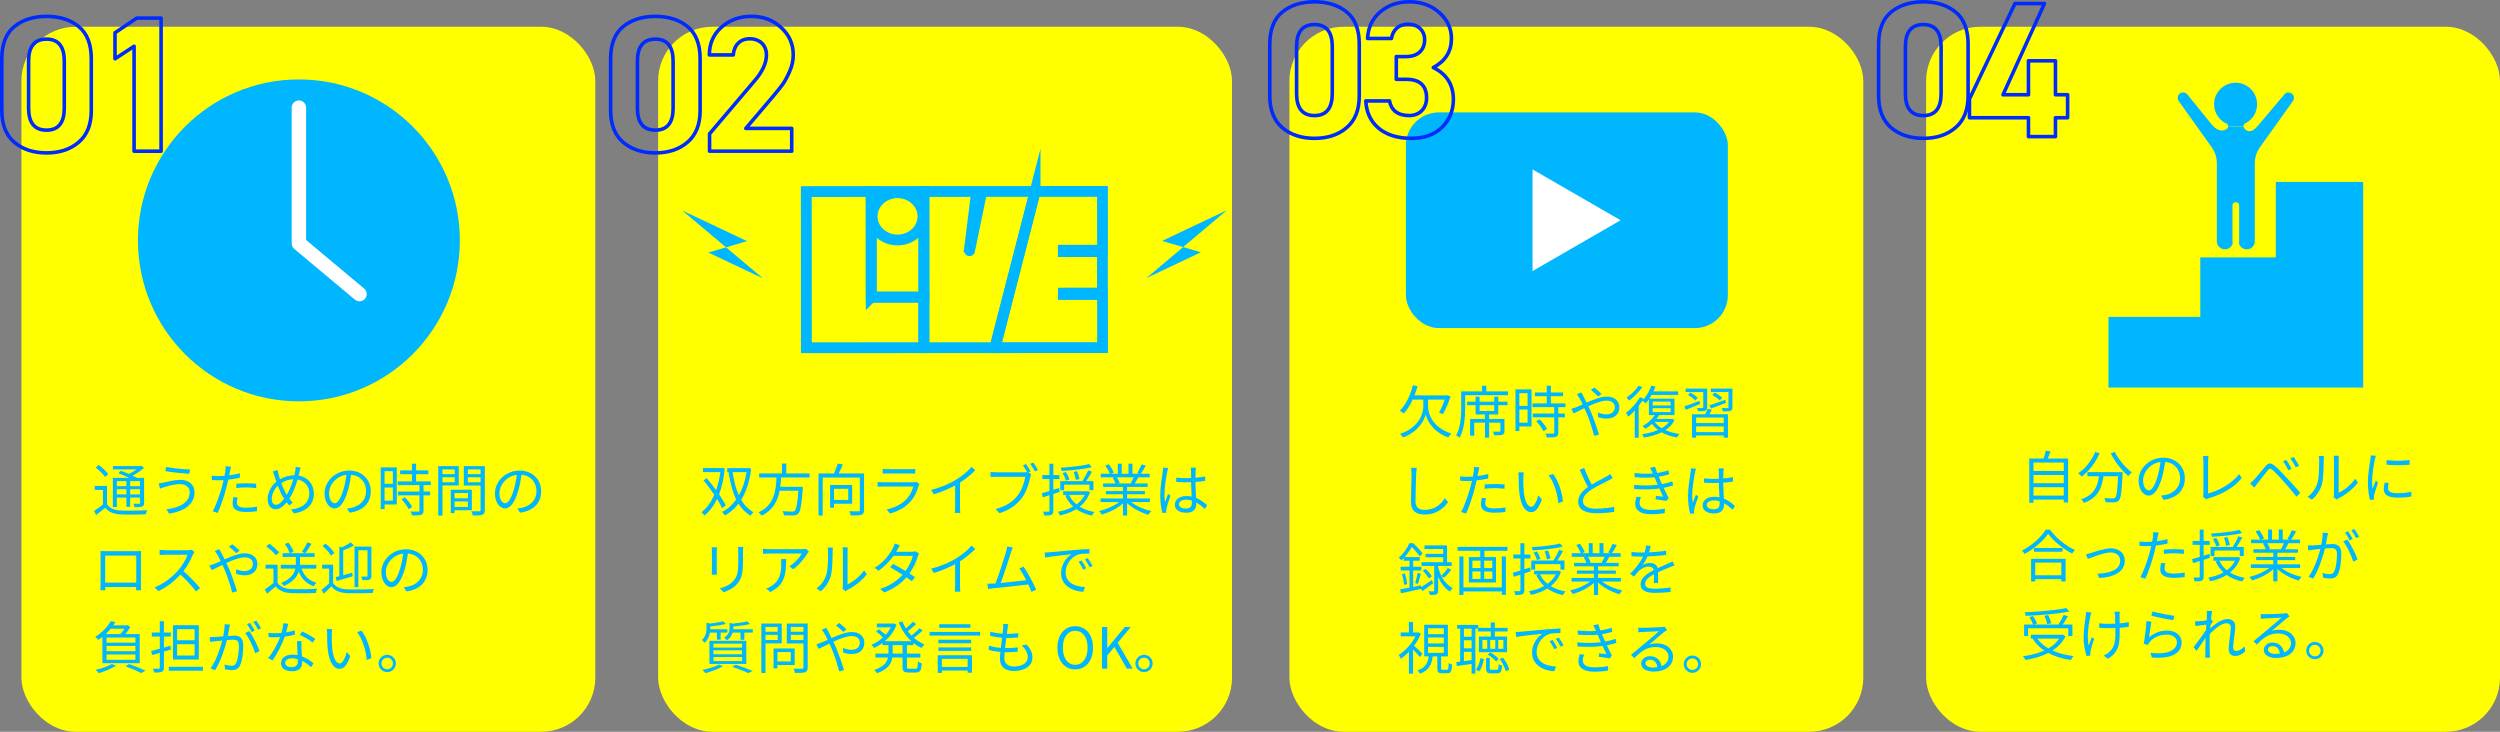
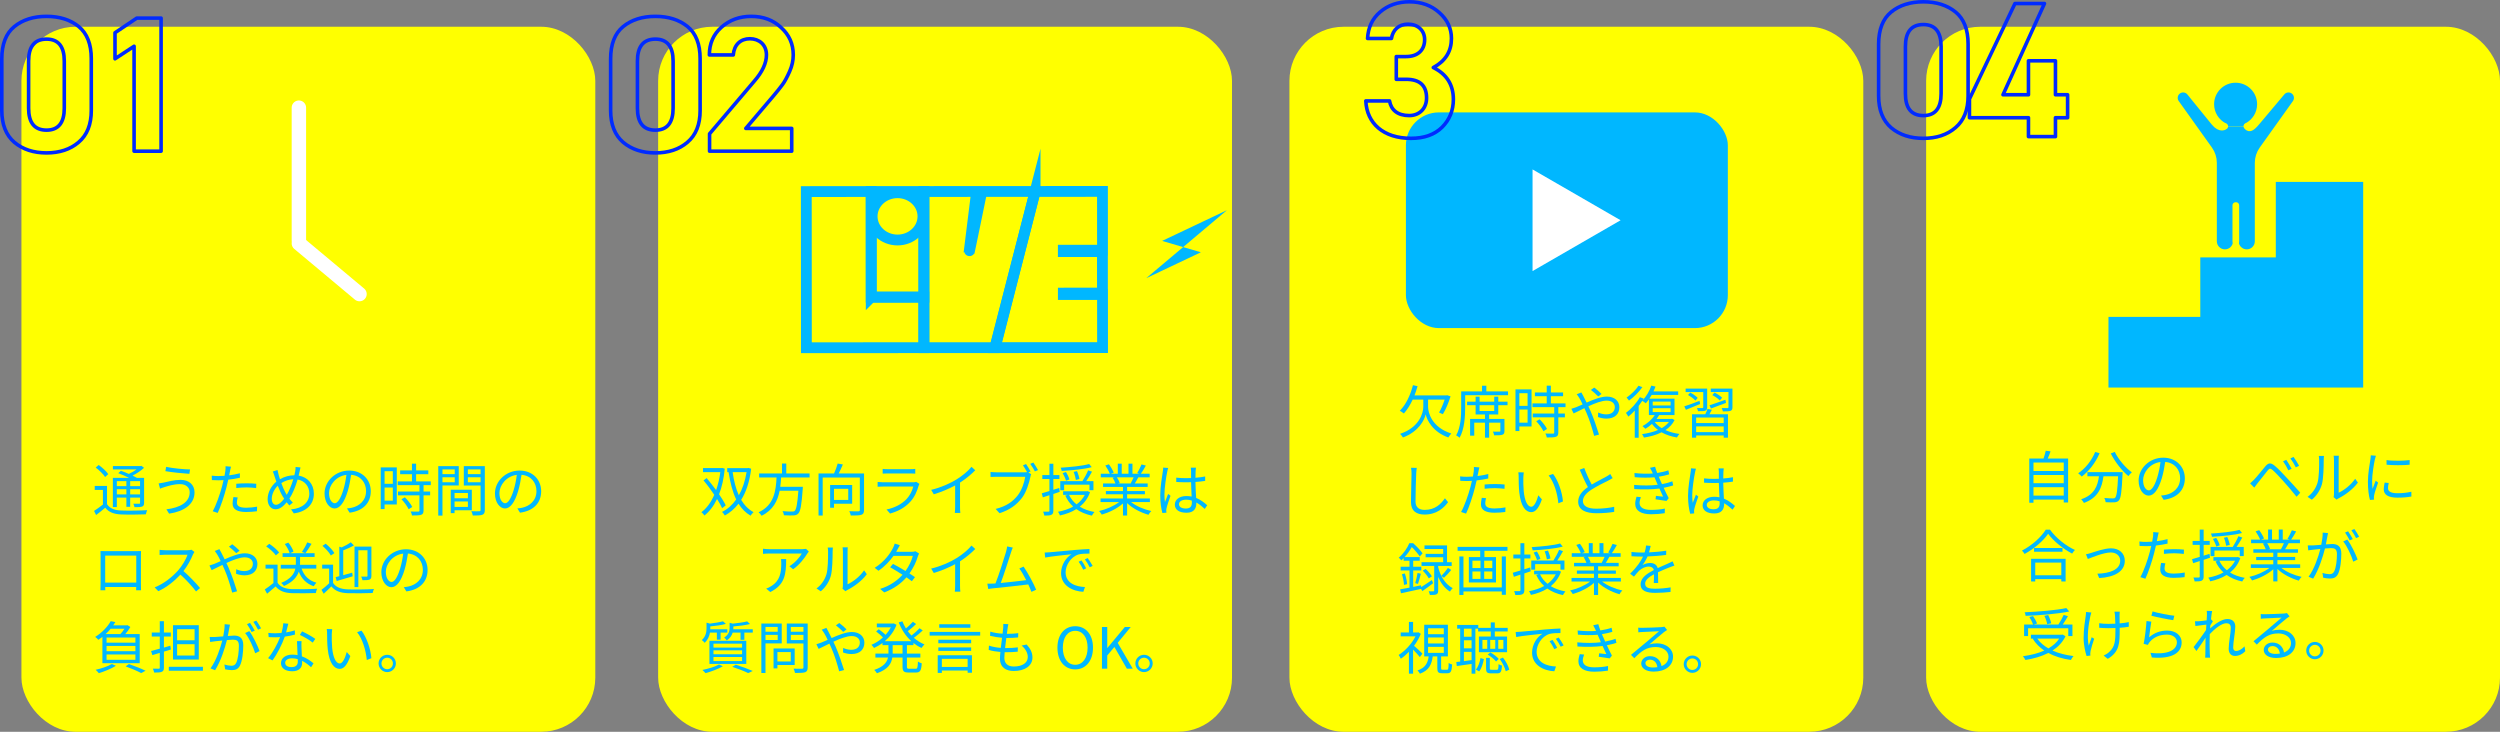
<svg xmlns="http://www.w3.org/2000/svg" id="_レイヤー_2" viewBox="0 0 836.291 244.789">
  <rect x="0" y="0" width="836.291" height="244.789" fill="#808080" stroke="none" />
  <defs>
    <style>.cls-1{stroke:#002bff;stroke-width:1.201px;}.cls-1,.cls-2,.cls-3{stroke-linecap:round;stroke-linejoin:round;}.cls-1,.cls-3,.cls-4{fill:none;}.cls-5{fill:#ff0;}.cls-5,.cls-6,.cls-7{stroke-width:0px;}.cls-2{stroke:#ff0;stroke-width:2.071px;}.cls-2,.cls-6{fill:#00b7ff;}.cls-3{stroke:#fff;stroke-width:4.825px;}.cls-7{fill:#fff;}.cls-4{stroke:#00b7ff;stroke-miterlimit:10;stroke-width:3.619px;}</style>
  </defs>
  <g id="_デザイン">
    <rect class="cls-5" x="7.17" y="8.949" width="191.967" height="235.84" rx="18.1" ry="18.1" />
    <rect class="cls-5" x="220.16" y="8.949" width="191.967" height="235.84" rx="18.1" ry="18.1" />
    <rect class="cls-5" x="431.334" y="8.949" width="191.967" height="235.84" rx="18.1" ry="18.1" />
    <rect class="cls-5" x="644.324" y="8.949" width="191.967" height="235.84" rx="18.1" ry="18.1" />
    <path class="cls-6" d="M35.795,168.651c.912,1.425,2.546,2.052,4.769,2.128,2.07.095,6.402.037,8.663-.114-.152.323-.361.969-.438,1.387-2.108.095-6.136.133-8.226.038-2.488-.095-4.198-.76-5.357-2.261-.969.836-1.976,1.652-3.059,2.45l-.684-1.367c.912-.57,1.995-1.368,2.964-2.146v-4.883h-2.736v-1.33h4.104v6.099ZM35.168,159.569c-.589-.931-1.956-2.261-3.153-3.153l.988-.874c1.196.855,2.603,2.128,3.21,3.059l-1.045.969ZM39.082,169.619h-1.33v-9.765h5.414c-1.121-.551-2.47-1.159-3.609-1.577l.893-.798c.817.285,1.748.665,2.641,1.045.912-.398,1.843-.949,2.603-1.501h-7.922v-1.12h9.271l.266-.076.874.665c-1.007.949-2.432,1.899-3.838,2.603.551.266,1.045.532,1.463.76h2.394v8.358c0,.685-.151,1.026-.646,1.235-.494.189-1.292.209-2.564.209-.058-.342-.229-.836-.399-1.159.893.038,1.71.02,1.938.02.247,0,.323-.076.323-.323v-1.729h-3.306v3.077h-1.272v-3.077h-3.191v3.153ZM39.082,160.938v1.672h3.191v-1.672h-3.191ZM42.274,165.383v-1.729h-3.191v1.729h3.191ZM46.852,160.938h-3.306v1.672h3.306v-1.672ZM46.852,165.383v-1.729h-3.306v1.729h3.306Z" />
    <path class="cls-6" d="M60.247,161.944c-2.165,0-4.008.646-5.129.969-.57.152-1.121.38-1.577.551l-.475-1.748c.513-.057,1.159-.171,1.71-.284,1.33-.305,3.477-.912,5.623-.912,2.679,0,4.673,1.501,4.673,4.18,0,4.084-3.628,6.401-8.511,7.123l-.893-1.443c4.56-.57,7.789-2.355,7.789-5.737,0-1.576-1.272-2.697-3.211-2.697ZM63.572,157.043l-.229,1.463c-2.09-.133-5.889-.513-8.017-.893l.247-1.444c2.07.475,6.155.854,7.998.874Z" />
    <path class="cls-6" d="M80.254,159.817c-1.234.285-2.583.494-3.895.646-.171.816-.38,1.69-.589,2.488-.684,2.697-1.956,6.573-2.944,8.625l-1.672-.552c1.121-1.938,2.451-5.756,3.153-8.415.172-.627.323-1.312.476-1.995-.608.038-1.178.058-1.71.058-.836,0-1.52-.038-2.185-.076l-.057-1.482c.893.114,1.576.134,2.261.134.626,0,1.291-.038,2.014-.076.133-.685.228-1.273.284-1.653.058-.531.096-1.158.058-1.558l1.843.152c-.134.418-.267,1.12-.343,1.501l-.284,1.387c1.216-.152,2.45-.38,3.59-.685v1.501ZM79.514,166.408c-.171.627-.267,1.216-.267,1.691,0,.893.418,1.747,3.097,1.747,1.216,0,2.526-.151,3.667-.36l-.058,1.538c-1.007.134-2.261.247-3.628.247-2.964,0-4.521-.911-4.521-2.773,0-.722.114-1.425.285-2.223l1.425.133ZM79.038,161.83c.988-.095,2.223-.151,3.438-.151,1.083,0,2.242.037,3.249.151l-.038,1.444c-.95-.114-2.07-.229-3.173-.229-1.178,0-2.317.076-3.477.209v-1.425Z" />
    <path class="cls-6" d="M100.528,156.36c-.114.456-.229,1.102-.323,1.463-.095.418-.19.835-.304,1.272,3.021.513,5.091,2.83,5.091,6.06,0,3.743-2.679,6.042-6.706,6.593l-.912-1.349c3.914-.343,6.099-2.413,6.099-5.301,0-2.432-1.52-4.274-3.913-4.692-.703,2.394-1.691,4.845-2.755,6.402.36.475.76.931,1.159,1.311l-1.179.969c-.304-.342-.607-.684-.893-1.063-1.159,1.405-2.317,2.337-3.724,2.337-1.425,0-2.641-1.197-2.641-3.42,0-2.146,1.197-4.407,2.907-5.813-.209-.589-.399-1.178-.57-1.729-.189-.607-.38-1.196-.607-1.69l1.576-.494c.095.513.247,1.14.38,1.652.114.438.267.912.438,1.444,1.596-.931,3.191-1.311,4.825-1.33.113-.456.209-.912.285-1.349.075-.38.133-1.007.113-1.425l1.653.152ZM95.056,166.826c-.151-.228-.304-.475-.456-.722-.531-.854-1.12-2.185-1.672-3.609-1.234,1.178-2.014,2.888-2.014,4.351,0,1.254.552,2.014,1.406,2.014.931,0,1.899-.931,2.735-2.033ZM95.93,165.535c.798-1.33,1.615-3.287,2.185-5.225-1.463.076-2.792.513-4.008,1.292.455,1.292,1.007,2.564,1.443,3.306.114.209.247.418.38.627Z" />
    <path class="cls-6" d="M116.069,170.075c.589-.038,1.159-.133,1.615-.229,2.412-.531,4.768-2.317,4.768-5.565,0-2.85-1.805-5.187-4.996-5.452-.247,1.747-.607,3.647-1.12,5.414-1.159,3.856-2.66,5.851-4.408,5.851-1.671,0-3.362-1.938-3.362-5.034,0-4.084,3.647-7.655,8.245-7.655,4.407,0,7.219,3.115,7.219,6.914,0,3.952-2.603,6.593-7.086,7.182l-.874-1.425ZM114.835,163.92c.475-1.558.836-3.344,1.045-5.072-3.609.456-5.813,3.553-5.813,6.079,0,2.375,1.102,3.42,1.919,3.42.836,0,1.881-1.254,2.85-4.427Z" />
    <path class="cls-6" d="M132.733,168.745h-4.084v1.539h-1.292v-13.925h5.376v12.386ZM128.649,157.632v4.218h2.755v-4.218h-2.755ZM131.403,167.473v-4.389h-2.755v4.389h2.755ZM141.681,162.286v2.146h2.203v1.254h-2.203v5.092c0,.798-.209,1.216-.779,1.425-.589.209-1.538.228-3.077.228-.057-.38-.247-.95-.456-1.311,1.178.038,2.223.038,2.526.019.323-.019.418-.095.418-.38v-5.072h-7.181v-1.254h7.181v-2.146h-7.275v-1.254h4.768v-2.412h-3.951v-1.254h3.951v-2.261h1.388v2.261h4.084v1.254h-4.084v2.412h4.9v1.254h-2.412ZM135.431,166.352c.969.95,2.032,2.299,2.47,3.229l-1.197.76c-.437-.931-1.443-2.337-2.412-3.344l1.14-.646Z" />
    <path class="cls-6" d="M148.01,162.401v10.068h-1.406v-16.547h6.858v6.479h-5.452ZM148.01,157.024v1.577h4.104v-1.577h-4.104ZM152.113,161.318v-1.672h-4.104v1.672h4.104ZM152.056,170.702v.949h-1.272v-7.826h7.048v6.877h-5.775ZM152.056,164.908v1.767h4.465v-1.767h-4.465ZM156.521,169.581v-1.843h-4.465v1.843h4.465ZM162.182,170.588c0,.893-.209,1.368-.836,1.615-.608.228-1.615.246-3.191.246-.058-.398-.285-1.063-.494-1.443,1.159.057,2.317.038,2.659.019.323,0,.438-.113.438-.455v-8.15h-5.604v-6.497h7.029v14.666ZM156.501,157.024v1.577h4.256v-1.577h-4.256ZM160.757,161.336v-1.69h-4.256v1.69h4.256Z" />
    <path class="cls-6" d="M173.069,170.075c.589-.038,1.159-.133,1.615-.229,2.412-.531,4.768-2.317,4.768-5.565,0-2.85-1.805-5.187-4.996-5.452-.247,1.747-.607,3.647-1.12,5.414-1.159,3.856-2.66,5.851-4.408,5.851-1.671,0-3.362-1.938-3.362-5.034,0-4.084,3.647-7.655,8.245-7.655,4.407,0,7.219,3.115,7.219,6.914,0,3.952-2.603,6.593-7.086,7.182l-.874-1.425ZM171.835,163.92c.475-1.558.836-3.344,1.045-5.072-3.609.456-5.813,3.553-5.813,6.079,0,2.375,1.102,3.42,1.919,3.42.836,0,1.881-1.254,2.85-4.427Z" />
    <path class="cls-6" d="M47.137,195.174c0,.608.019,2.071.038,2.28h-1.634c0-.133.019-.57.019-1.083h-10.372c.019.494.019.95.038,1.083h-1.634c.019-.229.057-1.634.057-2.299v-9.347c0-.437,0-1.026-.038-1.481.741.019,1.254.038,1.69.038h10.202c.418,0,1.102,0,1.672-.038-.038.475-.038,1.007-.038,1.481v9.365ZM35.188,185.865v9.024h10.392v-9.024h-10.392Z" />
    <path class="cls-6" d="M65.034,184.631c-.113.151-.36.569-.475.836-.646,1.634-1.843,3.856-3.191,5.566,1.995,1.709,4.312,4.179,5.547,5.661l-1.329,1.158c-1.273-1.672-3.287-3.913-5.225-5.642-2.032,2.185-4.598,4.274-7.409,5.547l-1.216-1.272c3.059-1.197,5.87-3.458,7.827-5.643,1.292-1.463,2.679-3.724,3.153-5.281h-7.409c-.664,0-1.709.076-1.918.095v-1.729c.266.038,1.349.133,1.918.133h7.333c.627,0,1.121-.076,1.425-.171l.969.741Z" />
    <path class="cls-6" d="M73.397,183.7c.151.304.475.911.665,1.234.322.627.702,1.387,1.082,2.166,2.261-1.007,4.807-2.014,6.764-2.014,2.603,0,4.198,1.501,4.198,3.552,0,2.166-1.387,3.819-4.331,3.819-1.045,0-2.109-.267-2.812-.532l.057-1.52c.703.342,1.652.627,2.659.627,2.071,0,2.907-1.121,2.907-2.451,0-1.14-.874-2.146-2.736-2.146-1.634,0-3.951.893-6.117,1.899.247.513.494,1.045.723,1.558,1.025,2.318,2.203,5.832,2.85,7.903l-1.634.437c-.589-2.223-1.482-5.262-2.564-7.713-.229-.531-.476-1.063-.703-1.558-1.444.703-2.755,1.387-3.609,1.767l-.741-1.558c.551-.151,1.216-.38,1.558-.513.627-.247,1.387-.589,2.204-.95-.38-.836-.741-1.538-1.064-2.07-.228-.399-.607-.95-.911-1.33l1.558-.607ZM79.038,185.049c-.722-.722-1.634-1.596-2.45-2.185l1.102-.798c.627.475,1.748,1.387,2.451,2.127l-1.103.855Z" />
    <path class="cls-6" d="M92.853,194.946c.893,1.387,2.545,2.032,4.729,2.128,2.071.075,6.288.019,8.511-.134-.151.343-.398,1.007-.455,1.444-2.071.076-5.966.114-8.056.038-2.469-.095-4.16-.779-5.376-2.242-.912.798-1.861,1.615-2.868,2.432l-.76-1.425c.874-.569,1.938-1.367,2.888-2.165v-4.807h-2.641v-1.33h4.027v6.061ZM92.264,185.771c-.589-.912-1.995-2.166-3.229-3.002l1.044-.854c1.216.798,2.66,2.014,3.306,2.926l-1.12.931ZM100.888,190.216c.798,2.375,2.413,3.989,4.959,4.711-.323.285-.703.817-.894,1.179-2.47-.855-4.065-2.47-4.996-4.883-.589,1.71-1.938,3.458-4.958,4.807-.19-.285-.627-.779-.931-1.045,3.286-1.33,4.388-3.135,4.729-4.769h-4.882v-1.272h5.034c.02-.19.02-.361.02-.532v-2.108h-4.445v-1.254h2.374c-.228-.855-.931-2.128-1.634-3.059l1.197-.475c.74.911,1.463,2.165,1.729,3.021l-1.14.513h8.188v1.254h-4.863v2.127c0,.172,0,.343-.019.514h5.452v1.272h-4.921ZM104.213,181.914c-.665,1.083-1.425,2.337-2.052,3.135l-1.159-.418c.608-.874,1.387-2.242,1.767-3.191l1.444.475Z" />
    <path class="cls-6" d="M111.415,194.985c.893,1.425,2.584,2.07,4.807,2.165,2.146.096,6.573.038,8.891-.113-.171.304-.399.931-.456,1.329-2.146.096-6.25.134-8.396.058-2.508-.095-4.236-.779-5.414-2.28-.798.836-1.653,1.634-2.565,2.47l-.74-1.311c.798-.589,1.729-1.387,2.564-2.185v-4.901h-2.337v-1.33h3.647v6.099ZM110.675,185.827c-.494-.949-1.71-2.298-2.812-3.229l1.083-.722c1.121.893,2.375,2.204,2.907,3.153l-1.178.798ZM112.271,193.066c.36-.095.778-.189,1.234-.323v-9.859l.798.229c1.121-.514,2.337-1.159,3.04-1.71l1.045,1.045c-1.026.607-2.337,1.178-3.572,1.652v8.302c.95-.266,1.976-.551,3.002-.836l.171,1.216c-1.861.551-3.856,1.14-5.357,1.577l-.36-1.292ZM119.869,196.39h-1.273v-13.545h5.643v9.765c0,.665-.133,1.045-.627,1.273-.456.189-1.216.209-2.355.209-.076-.343-.266-.894-.437-1.216.835.037,1.558.019,1.805.019.228,0,.304-.076.304-.304v-8.511h-3.059v12.31Z" />
    <path class="cls-6" d="M135.069,196.409c.589-.038,1.159-.133,1.615-.229,2.412-.531,4.768-2.317,4.768-5.565,0-2.85-1.805-5.187-4.996-5.452-.247,1.747-.607,3.647-1.12,5.414-1.159,3.856-2.66,5.851-4.408,5.851-1.671,0-3.362-1.938-3.362-5.034,0-4.084,3.647-7.655,8.245-7.655,4.407,0,7.219,3.115,7.219,6.914,0,3.952-2.603,6.593-7.086,7.182l-.874-1.425ZM133.835,190.254c.475-1.558.836-3.344,1.045-5.072-3.609.456-5.813,3.553-5.813,6.079,0,2.375,1.102,3.42,1.919,3.42.836,0,1.881-1.254,2.85-4.427Z" />
    <path class="cls-6" d="M34.257,213.055c-.438.342-.894.665-1.368.987-.228-.304-.703-.778-1.045-.987,2.45-1.501,4.256-3.571,5.205-5.263l1.539.304c-.229.361-.456.723-.703,1.083h4.56l.209-.057.949.627c-.417.778-1.044,1.614-1.69,2.355h4.825v9.745h-12.48v-8.795ZM38.778,222.724c-1.52.95-3.875,1.9-5.718,2.47-.228-.285-.741-.874-1.063-1.14,1.88-.418,4.122-1.159,5.433-1.938l1.349.607ZM37.011,210.319c-.494.608-1.045,1.216-1.672,1.786h4.921c.513-.513,1.007-1.178,1.387-1.786h-4.636ZM45.294,213.264h-9.65v1.729h9.65v-1.729ZM45.294,216.075h-9.65v1.767h9.65v-1.767ZM45.294,218.925h-9.65v1.785h9.65v-1.785ZM43.128,222.135c2.014.685,4.218,1.577,5.566,2.242l-1.481.778c-1.179-.646-3.192-1.52-5.187-2.241l1.102-.779Z" />
    <path class="cls-6" d="M57.17,217.272c-.779.247-1.558.494-2.337.703v5.357c0,.798-.189,1.178-.703,1.387-.475.228-1.254.266-2.564.266-.057-.36-.247-.931-.437-1.311.912.038,1.729.019,1.956.019.267,0,.361-.095.361-.36v-4.939l-2.488.741-.418-1.368c.798-.189,1.805-.475,2.906-.779v-4.064h-2.679v-1.33h2.679v-3.8h1.387v3.8h2.299v1.33h-2.299v3.704c.703-.209,1.425-.438,2.146-.646l.19,1.292ZM67.884,223.047v1.33h-11.417v-1.33h11.417ZM66.497,220.615h-8.624v-11.475h8.624v11.475ZM65.092,210.471h-5.852v3.704h5.852v-3.704ZM65.092,215.505h-5.852v3.78h5.852v-3.78Z" />
    <path class="cls-6" d="M76.93,208.97c-.076.361-.171.741-.228,1.121-.114.551-.285,1.652-.494,2.659.874-.075,1.652-.133,2.108-.133,1.69,0,3.059.665,3.059,3.211,0,2.241-.304,5.205-1.083,6.782-.607,1.254-1.538,1.558-2.754,1.558-.723,0-1.615-.133-2.223-.267l-.247-1.614c.798.266,1.785.418,2.317.418.684,0,1.234-.152,1.634-.969.607-1.254.893-3.705.893-5.737,0-1.71-.778-2.014-1.994-2.014-.456,0-1.197.057-2.014.133-.685,2.697-1.977,6.934-3.952,10.088l-1.538-.627c1.918-2.564,3.305-6.801,3.951-9.309-.988.095-1.881.189-2.375.247-.456.057-1.216.133-1.69.228l-.152-1.652c.589.019,1.064.019,1.672,0,.627-.02,1.71-.114,2.85-.209.266-1.35.494-2.812.475-4.085l1.786.171ZM83.389,211.116c1.178,1.521,2.812,4.939,3.438,6.688l-1.463.722c-.569-1.938-2.052-5.224-3.362-6.763l1.387-.646ZM84.168,211.421c-.38-.76-1.026-1.919-1.539-2.641l1.007-.418c.475.665,1.178,1.843,1.577,2.603l-1.045.456ZM86.315,210.642c-.418-.816-1.045-1.899-1.577-2.621l1.007-.418c.494.684,1.235,1.881,1.596,2.583l-1.025.456Z" />
    <path class="cls-6" d="M98.665,212.276c-.987.285-2.165.532-3.4.684-.931,2.66-2.603,5.928-4.104,7.96l-1.481-.76c1.577-1.823,3.173-4.825,4.027-7.028-.551.037-1.102.057-1.652.057-.703,0-1.482-.02-2.186-.057l-.113-1.425c.703.095,1.501.133,2.317.133.665,0,1.368-.038,2.09-.096.285-1.044.551-2.241.589-3.248l1.69.152c-.189.684-.437,1.823-.74,2.906.987-.152,1.976-.38,2.925-.684l.038,1.405ZM100.869,214.46c-.058.779-.038,1.33-.02,2.033.02.684.096,1.918.134,3.059,1.614.589,2.925,1.52,3.894,2.355l-.816,1.292c-.798-.723-1.805-1.558-3.021-2.147.019.285.019.552.019.761,0,1.5-.987,2.735-3.305,2.735-2.071,0-3.762-.855-3.762-2.717,0-1.729,1.634-2.85,3.762-2.85.626,0,1.234.057,1.785.171-.057-1.539-.151-3.381-.189-4.692h1.52ZM99.596,220.483c-.589-.171-1.234-.266-1.899-.266-1.387,0-2.299.626-2.299,1.481,0,.874.703,1.463,2.166,1.463,1.539,0,2.052-.855,2.052-1.786,0-.247,0-.551-.02-.893ZM104.611,214.973c-1.007-.854-3.039-2.014-4.293-2.583l.74-1.178c1.368.607,3.515,1.823,4.407,2.508l-.854,1.253Z" />
    <path class="cls-6" d="M110.979,212.276c-.02,1.178,0,2.906.133,4.445.304,3.153,1.216,5.225,2.546,5.225.969,0,1.843-1.938,2.336-3.838l1.197,1.368c-1.121,3.191-2.279,4.274-3.571,4.274-1.767,0-3.477-1.767-3.989-6.649-.19-1.634-.209-3.913-.209-5.015,0-.438-.02-1.216-.114-1.672l1.823.038c-.075.456-.133,1.329-.151,1.823ZM124.238,220.179l-1.539.607c-.322-3.382-1.463-7.104-3.248-9.309l1.481-.513c1.691,2.185,3.04,6.041,3.306,9.214Z" />
    <path class="cls-6" d="M132.429,221.926c0,1.596-1.292,2.907-2.906,2.907-1.577,0-2.888-1.312-2.888-2.907s1.311-2.888,2.888-2.888c1.614,0,2.906,1.292,2.906,2.888ZM131.442,221.926c0-1.045-.836-1.918-1.919-1.918-1.045,0-1.919.873-1.919,1.918,0,1.083.874,1.938,1.919,1.938,1.083,0,1.919-.855,1.919-1.938Z" />
    <path class="cls-6" d="M241.572,169.999c-.381-.874-.988-1.938-1.71-3.077-1.121,2.374-2.564,4.217-4.218,5.527-.228-.322-.665-.873-1.025-1.102,1.709-1.254,3.21-3.248,4.312-5.832-1.103-1.652-2.375-3.382-3.591-4.807l1.045-.778c1.045,1.234,2.146,2.621,3.172,4.027.627-1.805,1.103-3.8,1.406-6.022h-5.794v-1.349h6.155l.228-.057.893.247c-.322,3.343-.969,6.192-1.899,8.567.931,1.368,1.729,2.659,2.223,3.704l-1.196.95ZM251.279,156.796c-.532,4.369-1.69,7.789-3.344,10.41,1.045,1.768,2.413,3.192,4.142,4.123-.342.266-.778.816-1.007,1.178-1.652-.988-2.982-2.337-4.027-4.009-1.292,1.691-2.831,2.982-4.578,3.951-.19-.36-.608-.931-.95-1.196,1.824-.893,3.438-2.299,4.749-4.18-1.216-2.526-1.994-5.623-2.545-9.138h-.456v-1.349h6.857l.247-.057.912.266ZM245.086,157.936c.399,2.907,1.064,5.548,2.071,7.751,1.196-2.108,2.09-4.692,2.583-7.751h-4.654Z" />
    <path class="cls-6" d="M261.294,159.722c-.058,1.025-.133,2.07-.285,3.115h7.561s-.019.456-.038.684c-.38,5.415-.76,7.504-1.5,8.265-.438.455-.894.589-1.615.627-.665.037-1.899.019-3.173-.058-.038-.398-.228-.987-.493-1.367,1.349.133,2.697.133,3.172.133.438,0,.703-.02.894-.209.569-.494.931-2.355,1.253-6.744h-6.269c-.665,3.362-2.185,6.497-6.041,8.358-.209-.36-.646-.874-1.007-1.158,5.243-2.356,5.794-7.276,6.021-11.646h-5.832v-1.349h7.656v-3.306h1.425v3.306h7.789v1.349h-9.518Z" />
    <path class="cls-6" d="M289.032,170.569c0,.931-.209,1.405-.874,1.634-.684.228-1.843.246-3.552.246-.076-.398-.305-1.063-.514-1.443,1.368.057,2.679.057,3.078.038.342-.02.456-.114.456-.475v-10.829h-12.425v12.709h-1.387v-14.076h5.187c.475-1.026.969-2.337,1.216-3.306l1.729.304c-.418,1.007-.912,2.09-1.387,3.002h8.473v12.196ZM278.983,168.498v1.349h-1.291v-7.599h7.37v6.25h-6.079ZM278.983,163.521v3.705h4.769v-3.705h-4.769Z" />
    <path class="cls-6" d="M307.558,161.868c-.095.171-.209.418-.247.551-.513,1.881-1.368,3.856-2.773,5.396-1.995,2.185-4.389,3.306-6.801,3.971l-1.179-1.35c2.698-.551,5.072-1.785,6.688-3.477,1.159-1.216,1.919-2.83,2.261-4.198h-10.088c-.456,0-1.178.02-1.843.058v-1.596c.685.075,1.33.113,1.843.113h10.012c.438,0,.836-.038,1.045-.151l1.083.684ZM295.267,156.853c.493.076,1.102.096,1.709.096h7.467c.607,0,1.272-.02,1.729-.096v1.577c-.456-.038-1.103-.057-1.748-.057h-7.447c-.589,0-1.196.019-1.709.057v-1.577Z" />
    <path class="cls-6" d="M326.235,157.309c-1.311,1.33-3.135,2.888-5.091,4.123v8.131c0,.722.038,1.652.113,2.032h-1.861c.057-.361.114-1.311.114-2.032v-7.182c-2.033,1.121-4.654,2.223-7.144,2.964l-.873-1.481c3.172-.741,6.401-2.185,8.491-3.496,1.938-1.196,3.933-2.85,4.996-4.198l1.254,1.14Z" />
    <path class="cls-6" d="M344.019,158.05l.931.589c-.133.266-.209.57-.284.95-.418,1.994-1.33,5.053-2.831,7.01-1.748,2.223-4.009,3.989-7.485,5.072l-1.291-1.425c3.686-.912,5.812-2.526,7.408-4.56,1.35-1.729,2.223-4.369,2.489-6.193h-9.727c-.741,0-1.406.038-1.881.058v-1.672c.513.057,1.272.114,1.899.114h9.518c.247,0,.513,0,.817-.058-.399-.722-.969-1.672-1.387-2.279l1.025-.438c.456.646,1.14,1.786,1.52,2.508l-.722.323ZM345.672,154.726c.475.646,1.158,1.785,1.558,2.507l-1.045.456c-.418-.778-1.045-1.861-1.558-2.526l1.045-.437Z" />
    <path class="cls-6" d="M352.361,165.25v5.565c0,.798-.19,1.159-.646,1.388-.456.228-1.159.284-2.375.266-.038-.342-.229-.912-.399-1.311.817.019,1.559.019,1.768,0,.228,0,.342-.058.342-.343v-5.167l-2.204.722-.361-1.349c.703-.209,1.597-.475,2.565-.76v-4.027h-2.375v-1.311h2.375v-3.8h1.311v3.8h2.032v1.311h-2.032v3.609l1.957-.607.171,1.291-2.128.723ZM364.634,164.642c-.723,2.052-1.9,3.629-3.438,4.863,1.387.836,3.039,1.425,4.92,1.767-.304.305-.665.836-.854,1.216-2.033-.437-3.762-1.158-5.206-2.185-1.634,1.026-3.514,1.691-5.489,2.128-.114-.361-.399-.931-.646-1.234,1.805-.343,3.553-.894,5.072-1.748-1.121-1.007-1.994-2.242-2.641-3.667l.817-.246h-1.539v-1.197h7.922l.247-.057.836.36ZM355.971,163.996h-1.292v-3.059h7.542l-.114-.038c.627-.95,1.444-2.47,1.881-3.553l1.312.438c-.59,1.045-1.292,2.261-1.938,3.153h2.413v3.039h-1.33v-1.843h-8.473v1.862ZM365.203,156.264c-2.564.703-6.687,1.083-10.049,1.273-.038-.323-.209-.798-.343-1.083,3.287-.209,7.353-.608,9.518-1.235l.874,1.045ZM356.598,160.805c-.171-.665-.646-1.748-1.121-2.546l1.083-.361c.513.76,1.007,1.805,1.178,2.489l-1.14.418ZM357.605,165.535c.589,1.253,1.425,2.317,2.526,3.191,1.14-.855,2.09-1.9,2.755-3.191h-5.281ZM359.903,160.558c-.095-.722-.399-1.862-.76-2.698l1.14-.266c.36.836.722,1.957.816,2.641l-1.196.323Z" />
    <path class="cls-6" d="M378.353,167.947c1.729,1.368,4.35,2.488,6.781,3.002-.322.304-.76.854-.949,1.254-2.546-.723-5.319-2.147-7.144-3.895v4.141h-1.387v-4.046c-1.823,1.652-4.597,3.021-7.086,3.742-.189-.36-.607-.893-.911-1.196,2.355-.532,4.996-1.672,6.706-3.002h-6.213v-1.197h7.504v-1.405h-5.718v-1.083h5.718v-1.387h-6.668v-1.159h4.142c-.171-.569-.551-1.329-.931-1.899l.665-.133h-4.636v-1.216h3.021c-.266-.76-.931-1.899-1.501-2.755l1.197-.398c.646.854,1.33,2.032,1.614,2.792l-.969.361h2.337v-3.362h1.311v3.362h2.261v-3.362h1.33v3.362h2.299l-.703-.228c.494-.799,1.102-2.033,1.444-2.888l1.443.38c-.532.969-1.14,2.014-1.672,2.735h2.944v1.216h-3.799c-.38.722-.798,1.463-1.178,2.032h4.312v1.159h-6.877v1.387h5.946v1.083h-5.946v1.405h7.618v1.197h-6.307ZM373.622,159.684c.418.589.798,1.387.95,1.899l-.608.133h4.465l-.19-.057c.323-.551.703-1.33.969-1.976h-5.585Z" />
    <path class="cls-6" d="M390.779,156.549c-.114.304-.266.931-.323,1.273-.38,1.747-.931,5.471-.931,7.579,0,.912.038,1.653.171,2.565.304-.855.741-1.977,1.063-2.736l.798.627c-.475,1.311-1.14,3.229-1.329,4.16-.058.247-.114.608-.095.836,0,.19.037.456.057.646l-1.349.113c-.38-1.349-.723-3.419-.723-5.965,0-2.754.627-6.345.855-7.902.076-.438.133-.931.133-1.33l1.672.133ZM403.014,170.246c-.931-.874-1.862-1.615-2.831-2.146v.342c0,1.558-.722,3.077-3.268,3.077-2.526,0-3.913-1.045-3.913-2.717,0-1.576,1.405-2.868,3.875-2.868.627,0,1.216.057,1.748.171-.057-1.443-.171-3.248-.189-4.807-.608.02-1.197.038-1.806.038-1.063,0-2.051-.057-3.153-.113v-1.444c1.064.114,2.09.171,3.191.171.589,0,1.178-.019,1.768-.038v-2.336c0-.323-.038-.817-.096-1.141h1.729c-.057.361-.095.741-.113,1.121-.02.513-.038,1.387-.058,2.261,1.141-.076,2.242-.228,3.249-.437v1.481c-1.026.171-2.128.285-3.249.361.02,1.881.152,3.761.229,5.338,1.52.607,2.717,1.577,3.704,2.45l-.816,1.235ZM398.682,167.453c-.607-.209-1.253-.304-1.918-.304-1.406,0-2.375.627-2.375,1.501,0,.931.912,1.463,2.261,1.463,1.596,0,2.052-.779,2.052-2.033,0-.171,0-.398-.02-.627Z" />
-     <path class="cls-6" d="M239.824,183.073c-.038.36-.058.911-.058,1.367v6.346c0,.475.02,1.102.058,1.443h-1.748c.02-.285.076-.893.076-1.463v-6.326c0-.342-.038-1.007-.076-1.367h1.748ZM248.62,182.941c-.038.455-.076,1.007-.076,1.634v3.077c0,4.56-.608,6.06-1.976,7.693-1.235,1.482-3.135,2.299-4.521,2.774l-1.235-1.312c1.748-.437,3.382-1.196,4.56-2.526,1.368-1.577,1.596-3.115,1.596-6.706v-3.001c0-.627-.057-1.179-.095-1.634h1.748Z" />
    <path class="cls-6" d="M270.565,184.498c-.133.189-.38.475-.513.684-.76,1.292-2.565,3.742-4.73,5.243l-1.254-1.007c1.748-1.025,3.533-3.077,4.142-4.255h-10.81c-.703,0-1.406.037-2.166.113v-1.71c.665.076,1.463.152,2.166.152h10.904c.361,0,1.045-.057,1.33-.114l.931.894ZM262.985,187.006c0,5.147-.456,8.624-5.3,11.037l-1.387-1.14c.513-.171,1.158-.476,1.69-.836,2.944-1.805,3.362-4.521,3.362-7.694,0-.456-.019-.874-.076-1.367h1.71Z" />
    <path class="cls-6" d="M273.132,196.846c1.596-1.14,2.735-2.83,3.306-4.673.551-1.748.569-5.528.569-7.637,0-.57-.057-.988-.133-1.387h1.748c-.02.228-.095.798-.095,1.367,0,2.108-.076,6.174-.589,8.074-.57,2.032-1.786,3.895-3.382,5.205l-1.425-.95ZM281.832,196.941c.076-.304.134-.684.134-1.063v-11.379c0-.723-.096-1.254-.114-1.406h1.748c-.02.152-.076.684-.076,1.406v10.961c1.747-.798,4.084-2.526,5.528-4.673l.911,1.291c-1.634,2.224-4.274,4.161-6.478,5.263-.285.152-.456.285-.646.437l-1.007-.836Z" />
    <path class="cls-6" d="M307.444,185.163c-.151.266-.323.722-.437,1.025-.476,1.672-1.444,3.78-2.773,5.643.722.455,1.367.893,1.842,1.234l-1.044,1.368c-.456-.361-1.083-.817-1.805-1.312-1.71,1.957-4.104,3.818-7.447,5.054l-1.368-1.178c3.306-1.007,5.775-2.831,7.504-4.73-1.501-.969-3.097-1.919-4.16-2.508l.969-1.121c1.102.57,2.697,1.482,4.18,2.375,1.158-1.614,2.09-3.571,2.45-5.072h-6.459c-1.216,1.69-2.906,3.553-5.034,4.996l-1.272-.987c3.268-2.014,5.243-4.863,6.098-6.593.19-.342.476-1.025.608-1.52l1.71.551c-.305.494-.646,1.141-.836,1.501-.114.229-.247.456-.399.703h5.187c.513,0,.931-.057,1.254-.19l1.234.761Z" />
    <path class="cls-6" d="M326.235,183.643c-1.311,1.33-3.135,2.888-5.091,4.123v8.131c0,.722.038,1.652.113,2.032h-1.861c.057-.361.114-1.311.114-2.032v-7.182c-2.033,1.121-4.654,2.223-7.144,2.964l-.873-1.481c3.172-.741,6.401-2.185,8.491-3.496,1.938-1.196,3.933-2.85,4.996-4.198l1.254,1.14Z" />
    <path class="cls-6" d="M345.026,197.986c-.247-.684-.627-1.558-1.045-2.488-2.944.38-9.289,1.083-11.835,1.311-.475.038-1.026.133-1.577.209l-.284-1.767c.569.02,1.216,0,1.767-.019.284-.02.607-.038.949-.058,1.064-2.621,3.002-8.7,3.534-10.562.228-.873.304-1.329.38-1.823l1.881.38c-.19.475-.399.969-.646,1.767-.569,1.786-2.432,7.618-3.382,10.088,2.793-.267,6.44-.685,8.511-.95-.76-1.501-1.596-2.982-2.298-3.895l1.425-.646c1.349,1.956,3.419,5.775,4.198,7.731l-1.577.722Z" />
    <path class="cls-6" d="M351.126,184.745c1.235-.114,4.788-.456,8.245-.761,2.052-.171,3.818-.266,5.072-.322v1.52c-1.083,0-2.717.019-3.686.304-2.679.855-4.293,3.724-4.293,5.946,0,3.667,3.419,4.825,6.478,4.939l-.551,1.596c-3.477-.152-7.446-2.014-7.446-6.212,0-2.926,1.767-5.319,3.495-6.346-1.652.19-6.782.685-8.814,1.103l-.171-1.672c.722-.02,1.311-.058,1.671-.095ZM363.342,190.121l-.969.456c-.438-.912-.988-1.9-1.558-2.679l.969-.418c.437.627,1.158,1.805,1.558,2.641ZM365.507,189.304l-.987.456c-.456-.912-1.007-1.843-1.615-2.641l.95-.437c.456.627,1.197,1.785,1.652,2.621Z" />
    <path class="cls-6" d="M237.487,211.611c-.189,1.14-.684,2.413-1.767,3.42-.209-.304-.646-.722-.95-.912,1.349-1.234,1.577-2.735,1.577-3.951v-1.881l1.121.323c1.634-.209,3.362-.476,4.388-.779l.95.874c-1.406.398-3.42.684-5.205.836v.969h5.699v1.102h-2.242v2.375h-1.254v-2.375h-2.317ZM241.8,222.895c-1.539.894-3.913,1.768-5.794,2.28-.247-.267-.722-.817-1.045-1.064,1.938-.398,4.217-1.063,5.566-1.823l1.272.607ZM237.317,214.365h12.329v7.731h-12.329v-7.731ZM238.665,216.626h9.575v-1.311h-9.575v1.311ZM238.665,218.867h9.575v-1.329h-9.575v1.329ZM238.665,221.148h9.575v-1.368h-9.575v1.368ZM251.812,210.509v1.102h-2.812v2.413h-1.273v-2.413h-2.641c-.266.912-.836,1.862-1.976,2.622-.171-.304-.569-.741-.874-.931,1.539-1.007,1.824-2.223,1.824-3.268v-1.691l1.083.267c1.747-.171,3.666-.438,4.787-.76l.95.893c-1.482.398-3.647.665-5.566.816v.514c0,.133,0,.284-.02.437h6.517ZM246.112,222.344c2.052.665,4.312,1.482,5.699,2.109l-1.558.702c-1.179-.607-3.229-1.405-5.301-2.089l1.159-.723Z" />
    <path class="cls-6" d="M256.069,215.239v9.897h-1.387v-16.547h6.82v6.649h-5.434ZM256.069,209.73v1.596h4.085v-1.596h-4.085ZM260.154,214.1v-1.729h-4.085v1.729h4.085ZM260.059,222.458v1.14h-1.292v-6.668h7.067v5.528h-5.775ZM260.059,218.127v3.134h4.465v-3.134h-4.465ZM270.185,223.218c0,.931-.229,1.406-.836,1.653-.665.228-1.748.246-3.4.246-.076-.398-.305-1.063-.494-1.443,1.234.057,2.47.038,2.85.019.342,0,.456-.113.456-.475v-7.979h-5.566v-6.649h6.991v14.628ZM264.542,209.711v1.614h4.218v-1.614h-4.218ZM268.76,214.118v-1.748h-4.218v1.748h4.218Z" />
    <path class="cls-6" d="M276.438,210.034c.151.304.475.911.665,1.234.322.627.702,1.387,1.082,2.166,2.261-1.007,4.807-2.014,6.764-2.014,2.603,0,4.198,1.501,4.198,3.552,0,2.166-1.387,3.819-4.331,3.819-1.045,0-2.109-.267-2.812-.532l.057-1.52c.703.342,1.652.627,2.659.627,2.071,0,2.907-1.121,2.907-2.451,0-1.14-.874-2.146-2.736-2.146-1.634,0-3.951.893-6.117,1.899.247.513.494,1.045.723,1.558,1.025,2.318,2.203,5.832,2.85,7.903l-1.634.437c-.589-2.223-1.482-5.262-2.564-7.713-.229-.531-.476-1.063-.703-1.558-1.444.703-2.755,1.387-3.609,1.767l-.741-1.558c.551-.151,1.216-.38,1.558-.513.627-.247,1.387-.589,2.204-.95-.38-.836-.741-1.538-1.064-2.07-.228-.399-.607-.95-.911-1.33l1.558-.607ZM282.079,211.383c-.722-.722-1.634-1.596-2.45-2.185l1.102-.798c.627.475,1.748,1.387,2.451,2.127l-1.103.855Z" />
    <path class="cls-6" d="M303.378,215.809v2.831h4.503v1.311h-4.503v3.059c0,.589.114.703.76.703h2.166c.589,0,.684-.38.76-2.413.304.247.893.494,1.272.589-.133,2.413-.531,3.078-1.918,3.078h-2.489c-1.596,0-2.014-.418-2.014-1.976v-3.04h-3.419c-.305,2.033-1.425,3.971-5.148,5.263-.171-.323-.608-.855-.893-1.121,3.172-1.063,4.255-2.564,4.597-4.142h-4.217v-1.311h4.369v-2.831h-1.995v-.722c-.911.685-1.881,1.235-2.83,1.672-.19-.304-.608-.798-.874-1.063,1.311-.532,2.679-1.387,3.856-2.47-.57-.608-1.501-1.406-2.279-1.995l.873-.74c.761.551,1.691,1.291,2.299,1.861.685-.779,1.292-1.615,1.767-2.508h-4.711v-1.254h5.414l.247-.057.931.456c-.816,2.223-2.261,4.084-3.951,5.509h8.929c-1.843-1.652-3.286-3.837-4.236-6.288l1.216-.36c.323.816.722,1.634,1.196,2.374.836-.684,1.748-1.576,2.337-2.241l1.064.76c-.836.816-1.881,1.729-2.774,2.394.38.513.779,1.007,1.235,1.463.931-.722,2.032-1.729,2.697-2.451l1.064.741c-.874.854-2.014,1.767-2.983,2.47,1.064.931,2.261,1.69,3.553,2.204-.304.266-.741.816-.969,1.178-.969-.418-1.881-.988-2.717-1.653v.722h-2.185ZM301.915,215.809h-3.306v2.831h3.306v-2.831Z" />
    <path class="cls-6" d="M327.888,211.383v1.234h-16.908v-1.234h16.908ZM313.678,219.191h11.455v5.852h-1.444v-.741h-8.624v.798h-1.387v-5.908ZM324.867,215.182h-10.98v-1.178h10.98v1.178ZM313.887,216.569h10.98v1.158h-10.98v-1.158ZM324.601,209.996h-10.41v-1.178h10.41v1.178ZM315.065,220.388v2.716h8.624v-2.716h-8.624Z" />
    <path class="cls-6" d="M343.43,215.6c1.292,1.425,1.938,2.736,1.938,4.351,0,2.793-2.526,4.503-6.23,4.503-2.564,0-4.636-1.121-4.636-4.199,0-.513.057-1.272.152-2.165-1.406-.114-2.773-.323-3.914-.685l.076-1.443c1.235.437,2.641.665,3.971.76.133-1.102.285-2.279.418-3.381-1.349-.114-2.831-.343-4.009-.646l.076-1.405c1.178.38,2.697.607,4.104.684.095-.76.171-1.444.209-1.957.038-.437.057-.854.019-1.311l1.71.095c-.133.513-.189.893-.247,1.311-.057.476-.151,1.141-.247,1.919,1.425,0,2.698-.076,3.8-.228l-.038,1.425c-1.196.114-2.317.189-3.818.189h-.133c-.152,1.103-.285,2.28-.418,3.363h.361c1.272,0,2.603-.058,3.913-.229l-.038,1.444c-1.254.133-2.413.171-3.686.171h-.684c-.076.74-.114,1.405-.114,1.861,0,1.786,1.025,2.926,3.173,2.926,2.85,0,4.673-1.216,4.673-3.173,0-1.272-.684-2.679-2.07-3.837l1.69-.343Z" />
    <path class="cls-6" d="M353.73,216.664c0-4.465,2.451-7.181,5.946-7.181s5.946,2.716,5.946,7.181c0,4.464-2.451,7.257-5.946,7.257s-5.946-2.793-5.946-7.257ZM363.818,216.664c0-3.496-1.653-5.643-4.142-5.643-2.508,0-4.142,2.146-4.142,5.643,0,3.477,1.634,5.718,4.142,5.718,2.488,0,4.142-2.241,4.142-5.718Z" />
    <path class="cls-6" d="M368.625,209.749h1.767v6.991h.058l5.812-6.991h1.977l-4.351,5.3,5.034,8.625h-1.976l-4.16-7.257-2.395,2.85v4.407h-1.767v-13.925Z" />
    <path class="cls-6" d="M385.591,221.926c0,1.596-1.292,2.907-2.906,2.907-1.577,0-2.888-1.312-2.888-2.907s1.311-2.888,2.888-2.888c1.614,0,2.906,1.292,2.906,2.888ZM384.604,221.926c0-1.045-.836-1.918-1.919-1.918-1.045,0-1.919.873-1.919,1.918,0,1.083.874,1.938,1.919,1.938,1.083,0,1.919-.855,1.919-1.938Z" />
    <path class="cls-6" d="M477.711,136.082c0,1.881,1.178,6.858,7.77,8.929-.322.323-.76.969-.987,1.33-5.301-1.861-7.2-5.946-7.58-7.751-.38,1.805-2.261,5.756-7.599,7.751-.171-.304-.665-.931-.969-1.216,6.516-2.146,7.77-7.067,7.77-9.043v-2.412h-3.553c-.836,1.823-1.843,3.419-2.944,4.654-.285-.247-.969-.703-1.368-.912,2.015-1.976,3.534-5.187,4.408-8.567l1.538.342c-.284,1.063-.646,2.09-1.025,3.077h10.695l.247-.057,1.121.38c-.665,2.128-1.615,4.445-2.584,5.965l-1.272-.569c.664-1.083,1.367-2.755,1.88-4.312h-5.547v2.412Z" />
    <path class="cls-6" d="M504.462,130.934v1.273h-14.343v4.16c0,2.926-.229,7.2-1.862,10.068-.246-.266-.835-.646-1.158-.798,1.558-2.697,1.69-6.535,1.69-9.271v-5.434h6.972v-1.899h1.444v1.899h7.257ZM501.194,134.354h3.097v1.197h-3.097v3.096h-3.059v1.501h5.129v4.009c0,.684-.133,1.063-.664,1.254-.552.209-1.425.209-2.774.209-.057-.38-.246-.855-.418-1.235,1.026.038,1.881.038,2.147.02.266,0,.342-.058.342-.267v-2.754h-3.762v5.015h-1.387v-5.015h-3.591v4.35h-1.387v-5.585h4.978v-1.501h-3.135v-3.096h-2.85v-1.197h2.85v-1.672h1.33v1.672h4.901v-1.672h1.349v1.672ZM499.846,135.551h-4.901v1.938h4.901v-1.938Z" />
    <path class="cls-6" d="M512.329,142.655h-4.084v1.539h-1.292v-13.925h5.376v12.386ZM508.245,131.542v4.218h2.755v-4.218h-2.755ZM511,141.383v-4.389h-2.755v4.389h2.755ZM521.278,136.196v2.146h2.203v1.254h-2.203v5.092c0,.798-.209,1.216-.779,1.425-.589.209-1.538.228-3.077.228-.057-.38-.247-.95-.456-1.311,1.178.038,2.223.038,2.526.019.323-.019.418-.095.418-.38v-5.072h-7.181v-1.254h7.181v-2.146h-7.275v-1.254h4.768v-2.412h-3.951v-1.254h3.951v-2.261h1.388v2.261h4.084v1.254h-4.084v2.412h4.9v1.254h-2.412ZM515.028,140.262c.969.95,2.032,2.299,2.47,3.229l-1.197.76c-.437-.931-1.443-2.337-2.412-3.344l1.14-.646Z" />
    <path class="cls-6" d="M528.993,131.277c.151.304.475.911.665,1.234.322.627.702,1.387,1.082,2.166,2.261-1.007,4.807-2.014,6.764-2.014,2.603,0,4.198,1.501,4.198,3.552,0,2.166-1.387,3.819-4.331,3.819-1.045,0-2.109-.267-2.812-.532l.057-1.52c.703.342,1.652.627,2.659.627,2.071,0,2.907-1.121,2.907-2.451,0-1.14-.874-2.146-2.736-2.146-1.634,0-3.951.893-6.117,1.899.247.513.494,1.045.723,1.558,1.025,2.318,2.203,5.832,2.85,7.903l-1.634.437c-.589-2.223-1.482-5.262-2.564-7.713-.229-.531-.476-1.063-.703-1.558-1.444.703-2.755,1.387-3.609,1.767l-.741-1.558c.551-.151,1.216-.38,1.558-.513.627-.247,1.387-.589,2.204-.95-.38-.836-.741-1.538-1.064-2.07-.228-.399-.607-.95-.911-1.33l1.558-.607ZM534.635,132.625c-.722-.722-1.634-1.596-2.45-2.185l1.102-.798c.627.475,1.748,1.387,2.451,2.127l-1.103.855Z" />
    <path class="cls-6" d="M560.17,140.509c-.684,1.405-1.747,2.508-3.059,3.362,1.368.627,2.964,1.063,4.692,1.292-.285.266-.646.836-.836,1.178-1.919-.304-3.666-.893-5.148-1.729-1.747.893-3.818,1.443-5.907,1.767-.114-.323-.381-.855-.627-1.159,1.88-.247,3.742-.684,5.356-1.387-.798-.589-1.481-1.272-2.052-2.014-.684.627-1.425,1.178-2.165,1.615-.229-.229-.722-.685-.988-.894,1.615-.873,3.173-2.185,4.104-3.704h-1.957v-5.243c-.342.475-.684.931-1.045,1.311-.266-.228-.835-.627-1.178-.816-.36.569-.76,1.14-1.196,1.709v10.62h-1.311v-9.081c-.703.76-1.425,1.463-2.147,2.033-.133-.285-.569-.95-.798-1.254,1.729-1.273,3.534-3.249,4.654-5.243l1.254.437c-.113.209-.247.438-.38.646,1.235-1.235,2.317-3.097,2.964-4.959l1.387.323c-.19.551-.418,1.083-.684,1.614h8.282v1.179h-8.891c-.228.437-.494.854-.76,1.253h8.416v5.472h-5.205l.057.019c-.247.438-.532.855-.854,1.273h4.92l.247-.058.854.438ZM549.399,129.51c-1.12,1.614-2.888,3.362-4.483,4.502-.189-.285-.551-.779-.798-1.026,1.482-.987,3.154-2.621,3.989-3.951l1.292.476ZM552.857,135.626h5.983v-1.291h-5.983v1.291ZM552.857,137.849h5.983v-1.291h-5.983v1.291ZM553.522,141.154c.569.779,1.367,1.482,2.355,2.071.969-.57,1.805-1.254,2.412-2.071h-4.768Z" />
    <path class="cls-6" d="M568.722,135.133c-1.672.702-3.382,1.425-4.749,1.956l-.551-1.158c1.291-.399,3.21-1.103,5.091-1.843l.209,1.045ZM569.767,131.143h-5.89v-1.158h7.2v6.25c0,.627-.151.95-.607,1.14-.494.19-1.254.171-2.451.171-.057-.323-.228-.74-.36-1.045.836.02,1.596.02,1.823,0,.229,0,.285-.076.285-.285v-5.072ZM565.416,131.315c.893.475,1.976,1.216,2.489,1.785l-.761.912c-.493-.589-1.558-1.368-2.47-1.861l.741-.836ZM572.654,137.07c-.267.513-.551,1.045-.817,1.501h6.193v7.846h-1.425v-.741h-9.214v.741h-1.387v-7.846h4.445c.285-.589.57-1.273.741-1.786l1.463.285ZM576.606,139.673h-9.214v1.843h9.214v-1.843ZM576.606,144.555v-1.918h-9.214v1.918h9.214ZM571.837,135.569c1.368-.437,3.363-1.14,5.339-1.843l.209,1.045c-1.748.665-3.591,1.349-5.034,1.881l-.514-1.083ZM579.531,136.235c0,.665-.152.987-.646,1.196-.513.19-1.311.19-2.564.19-.057-.342-.228-.798-.398-1.121.893.038,1.71.038,1.976.02.228-.02.304-.076.304-.285v-5.092h-5.927v-1.158h7.257v6.25ZM575.295,133.974c-.494-.589-1.596-1.349-2.508-1.805l.741-.854c.893.437,1.994,1.158,2.545,1.729l-.778.931Z" />
    <path class="cls-6" d="M473.931,156.508c-.095.608-.152,1.273-.19,1.881-.075,2.128-.228,6.573-.228,9.385,0,2.07,1.33,2.793,3.077,2.793,3.458,0,5.415-1.938,6.764-3.895l1.045,1.311c-1.273,1.786-3.705,4.142-7.847,4.142-2.697,0-4.559-1.14-4.559-4.198,0-2.793.189-7.542.189-9.537,0-.684-.057-1.349-.171-1.899l1.919.019Z" />
    <path class="cls-6" d="M497.851,160.061c-1.234.285-2.583.494-3.895.646-.171.816-.38,1.69-.589,2.488-.684,2.697-1.956,6.573-2.944,8.625l-1.672-.552c1.121-1.938,2.451-5.756,3.154-8.415.171-.627.322-1.312.475-1.995-.608.038-1.178.058-1.71.058-.836,0-1.52-.038-2.185-.076l-.057-1.482c.893.114,1.576.134,2.26.134.627,0,1.292-.038,2.015-.076.133-.685.228-1.273.284-1.653.058-.531.096-1.158.058-1.558l1.843.152c-.134.418-.267,1.12-.343,1.501l-.284,1.387c1.216-.152,2.45-.38,3.59-.685v1.501ZM497.111,166.653c-.171.627-.267,1.216-.267,1.691,0,.893.418,1.747,3.097,1.747,1.216,0,2.526-.151,3.667-.36l-.058,1.538c-1.007.134-2.261.247-3.628.247-2.964,0-4.521-.911-4.521-2.773,0-.722.114-1.425.285-2.223l1.425.133ZM496.635,162.074c.988-.095,2.223-.151,3.438-.151,1.083,0,2.242.037,3.249.151l-.038,1.444c-.95-.114-2.07-.229-3.173-.229-1.178,0-2.317.076-3.477.209v-1.425Z" />
    <path class="cls-6" d="M509.575,159.852c-.02,1.178,0,2.906.133,4.445.304,3.153,1.216,5.225,2.546,5.225.969,0,1.843-1.938,2.336-3.838l1.197,1.368c-1.121,3.191-2.279,4.274-3.571,4.274-1.767,0-3.477-1.767-3.989-6.649-.19-1.634-.209-3.913-.209-5.015,0-.438-.02-1.216-.114-1.672l1.823.038c-.075.456-.133,1.329-.151,1.823ZM522.835,167.755l-1.539.607c-.322-3.382-1.463-7.104-3.248-9.309l1.481-.513c1.691,2.185,3.04,6.041,3.306,9.214Z" />
    <path class="cls-6" d="M539.46,159.946c-.418.267-.893.514-1.443.798-1.254.646-3.875,1.881-5.718,3.097-1.748,1.14-2.793,2.375-2.793,3.8,0,1.558,1.481,2.526,4.445,2.526,2.052,0,4.56-.266,6.022-.646v1.71c-1.425.246-3.591.455-5.946.455-3.533,0-6.099-1.063-6.099-3.875,0-1.938,1.235-3.477,3.249-4.882-.874-1.539-1.862-3.743-2.735-5.795l1.5-.607c.761,2.052,1.71,4.084,2.527,5.566,1.767-1.064,3.799-2.052,4.825-2.641.551-.305.949-.552,1.349-.894l.816,1.387Z" />
    <path class="cls-6" d="M559.714,162.378c-.836.285-1.918.552-3.191.798.551,1.197,1.159,2.47,1.691,3.458l-.741.931c-.95-.171-2.47-.38-3.667-.532l.134-1.158c.911.113,1.805.209,2.394.266-.361-.741-.798-1.729-1.235-2.717-2.432.323-5.509.361-8.416.171l-.057-1.387c2.869.267,5.661.247,7.903-.038l-.665-1.538c-.152-.323-.285-.665-.418-.969-1.9.171-4.274.171-6.611-.038l-.095-1.387c2.241.247,4.351.284,6.155.151-.096-.209-.171-.398-.247-.569-.285-.589-.456-.932-.703-1.33l1.71-.361c.171.646.418,1.368.703,2.09,1.311-.209,2.641-.494,3.742-.893l.266,1.349c-.969.304-2.203.589-3.495.798l.342.779c.152.398.418.987.741,1.69,1.481-.266,2.621-.608,3.477-.931l.284,1.367ZM548.905,166.292c-.229.589-.438,1.425-.438,1.919,0,1.443,1.14,2.355,3.818,2.355,1.52,0,3.306-.133,4.636-.438l-.038,1.539c-1.178.209-3.002.361-4.54.361-3.363,0-5.339-1.159-5.339-3.515,0-.798.229-1.672.438-2.355l1.463.133Z" />
    <path class="cls-6" d="M567.335,156.793c-.114.304-.266.931-.323,1.273-.38,1.747-.931,5.471-.931,7.579,0,.912.038,1.653.171,2.565.304-.855.741-1.977,1.063-2.736l.798.627c-.475,1.311-1.14,3.229-1.329,4.16-.058.247-.114.608-.096.836,0,.19.038.456.058.646l-1.349.113c-.38-1.349-.723-3.419-.723-5.965,0-2.754.627-6.345.855-7.902.076-.438.133-.931.133-1.33l1.672.133ZM579.569,170.49c-.931-.874-1.862-1.615-2.831-2.146v.342c0,1.558-.722,3.077-3.268,3.077-2.526,0-3.913-1.045-3.913-2.717,0-1.576,1.405-2.868,3.875-2.868.627,0,1.216.057,1.748.171-.057-1.443-.171-3.248-.189-4.807-.608.02-1.197.038-1.806.038-1.063,0-2.051-.057-3.153-.113v-1.444c1.064.114,2.09.171,3.191.171.589,0,1.178-.019,1.768-.038v-2.336c0-.323-.038-.817-.096-1.141h1.729c-.057.361-.095.741-.113,1.121-.02.513-.038,1.387-.058,2.261,1.141-.076,2.242-.228,3.249-.437v1.481c-1.026.171-2.128.285-3.249.361.02,1.881.152,3.761.229,5.338,1.52.607,2.717,1.577,3.704,2.45l-.816,1.235ZM575.237,167.697c-.607-.209-1.254-.304-1.918-.304-1.406,0-2.375.627-2.375,1.501,0,.931.912,1.463,2.261,1.463,1.596,0,2.052-.779,2.052-2.033,0-.171,0-.398-.02-.627Z" />
    <path class="cls-6" d="M479.402,195.096c-1.196.931-2.488,1.881-3.609,2.641l-.418-.741c-2.394.532-4.863,1.045-6.725,1.463l-.285-1.311c.874-.134,1.957-.343,3.135-.57v-5.756h-2.964v-1.235h2.964v-2.014h-1.957v-.854c-.247.247-.513.494-.778.74-.209-.284-.627-.722-.874-.893,1.71-1.443,2.926-3.362,3.553-4.863h1.272c1.121,1.007,2.508,2.432,3.153,3.4l-.931,1.045c-.57-.854-1.672-2.203-2.679-3.153-.57,1.025-1.349,2.223-2.394,3.362h5.054v1.216h-2.186v2.014h2.717v1.235h-2.717v5.509l2.622-.532.057.589c.969-.589,2.28-1.481,3.571-2.355l.418,1.064ZM469.942,191.828c.398,1.14.703,2.603.76,3.571l-1.045.266c-.038-.987-.323-2.45-.684-3.59l.969-.247ZM473.418,195.076c.266-.912.627-2.412.778-3.419l1.103.284c-.305,1.159-.665,2.508-.95,3.382l-.931-.247ZM481.093,189.738c.607,2.47,2.032,5.528,4.863,7.01-.285.229-.722.798-.931,1.14-1.9-1.158-3.135-3.059-3.933-4.882v4.56c0,.664-.133,1.044-.589,1.253-.438.209-1.159.209-2.185.209-.058-.342-.229-.873-.399-1.234.722.038,1.368.019,1.577.019s.266-.057.266-.284v-8.227h-4.236v-1.234h7.238v-1.652h-5.87v-1.141h5.87v-1.634h-6.25v-1.196h7.541v5.623h1.559v1.234h-4.521v.438ZM477.958,193.481c-.38-.722-1.234-1.823-2.032-2.584l.949-.607c.817.741,1.71,1.786,2.108,2.508l-1.025.684ZM482.156,192.645c.703-.703,1.672-1.861,2.204-2.679l1.102.685c-.741.931-1.672,1.938-2.432,2.621l-.874-.627Z" />
    <path class="cls-6" d="M504.272,182.938v1.311h-7.712v2.108h3.875v8.492h-9.081v-8.492h3.8v-2.108h-7.561v-1.311h16.679ZM502.372,186.148h1.368v12.823h-1.368v-1.121h-12.823v1.178h-1.367v-12.88h1.367v10.354h12.823v-10.354ZM492.551,190.024h2.697v-2.47h-2.697v2.47ZM492.551,193.652h2.697v-2.488h-2.697v2.488ZM499.2,187.554h-2.717v2.47h2.717v-2.47ZM499.2,191.163h-2.717v2.488h2.717v-2.488Z" />
    <path class="cls-6" d="M509.917,191.828v5.565c0,.798-.19,1.159-.646,1.388-.456.228-1.159.284-2.375.266-.038-.342-.229-.912-.399-1.311.817.019,1.559.019,1.768,0,.228,0,.342-.058.342-.343v-5.167l-2.204.722-.36-1.349c.702-.209,1.596-.475,2.564-.76v-4.027h-2.375v-1.311h2.375v-3.8h1.311v3.8h2.032v1.311h-2.032v3.609l1.957-.607.171,1.291-2.128.723ZM522.19,191.22c-.723,2.052-1.9,3.629-3.438,4.863,1.387.836,3.039,1.425,4.92,1.767-.304.305-.665.836-.854,1.216-2.033-.437-3.762-1.158-5.206-2.185-1.634,1.026-3.514,1.691-5.49,2.128-.113-.361-.398-.931-.646-1.234,1.805-.343,3.553-.894,5.072-1.748-1.121-1.007-1.995-2.242-2.641-3.667l.817-.246h-1.539v-1.197h7.922l.247-.057.836.36ZM513.527,190.574h-1.292v-3.059h7.542l-.114-.038c.627-.95,1.444-2.47,1.881-3.553l1.312.438c-.59,1.045-1.292,2.261-1.938,3.153h2.413v3.039h-1.33v-1.843h-8.473v1.862ZM522.759,182.842c-2.564.703-6.687,1.083-10.049,1.273-.038-.323-.209-.798-.343-1.083,3.287-.209,7.353-.608,9.518-1.235l.874,1.045ZM514.153,187.383c-.171-.665-.646-1.748-1.121-2.546l1.083-.361c.513.76,1.007,1.805,1.178,2.489l-1.14.418ZM515.16,192.113c.589,1.253,1.425,2.317,2.526,3.191,1.14-.855,2.09-1.9,2.755-3.191h-5.281ZM517.459,187.136c-.095-.722-.399-1.862-.76-2.698l1.14-.266c.361.836.722,1.957.816,2.641l-1.196.323Z" />
    <path class="cls-6" d="M535.908,194.526c1.729,1.368,4.35,2.488,6.781,3.002-.322.304-.76.854-.949,1.254-2.546-.723-5.319-2.147-7.144-3.895v4.141h-1.387v-4.046c-1.823,1.652-4.597,3.021-7.086,3.742-.189-.36-.607-.893-.911-1.196,2.355-.532,4.996-1.672,6.706-3.002h-6.213v-1.197h7.504v-1.405h-5.718v-1.083h5.718v-1.387h-6.668v-1.159h4.142c-.171-.569-.551-1.329-.931-1.899l.665-.133h-4.636v-1.216h3.021c-.266-.76-.931-1.899-1.501-2.755l1.197-.398c.646.854,1.33,2.032,1.614,2.792l-.969.361h2.337v-3.362h1.311v3.362h2.261v-3.362h1.33v3.362h2.299l-.703-.228c.494-.799,1.102-2.033,1.444-2.888l1.443.38c-.532.969-1.14,2.014-1.672,2.735h2.944v1.216h-3.799c-.38.722-.798,1.463-1.178,2.032h4.312v1.159h-6.877v1.387h5.946v1.083h-5.946v1.405h7.618v1.197h-6.307ZM531.178,186.262c.418.589.798,1.387.95,1.899l-.608.133h4.464l-.189-.057c.323-.551.703-1.33.969-1.976h-5.585Z" />
    <path class="cls-6" d="M553.217,195.02c.058-.722.076-1.938.076-2.926-1.748.95-2.964,1.919-2.964,3.153,0,1.482,1.463,1.691,3.401,1.691,1.462,0,3.477-.171,5.129-.456l-.038,1.538c-1.425.171-3.515.305-5.148.305-2.697,0-4.863-.57-4.863-2.869,0-2.223,2.242-3.628,4.427-4.768-.19-.779-.874-1.159-1.691-1.159-1.234,0-2.374.607-3.248,1.387-.532.513-1.063,1.216-1.71,1.976l-1.292-.969c2.394-2.317,3.629-4.256,4.332-5.737h-.779c-.798,0-2.07-.038-3.097-.114v-1.425c1.007.114,2.318.19,3.173.19.398,0,.798,0,1.234-.019.267-.836.438-1.691.476-2.337l1.558.133c-.133.532-.304,1.311-.57,2.166,1.919-.096,3.971-.267,5.757-.57l-.02,1.406c-1.861.284-4.18.455-6.23.531-.418.969-1.008,2.014-1.691,2.888.684-.437,1.767-.703,2.603-.703,1.216,0,2.204.589,2.489,1.71,1.291-.607,2.432-1.063,3.419-1.52.57-.247,1.026-.475,1.558-.741l.608,1.425c-.475.133-1.159.399-1.653.589-1.063.418-2.412.969-3.837,1.634.019,1.083.038,2.679.057,3.591h-1.463Z" />
    <path class="cls-6" d="M474.956,219.797c-.437-.589-1.443-1.672-2.26-2.489v8.055h-1.388v-7.313c-.893.912-1.805,1.71-2.716,2.317-.134-.36-.514-1.007-.723-1.272,2.147-1.33,4.389-3.724,5.643-6.231h-4.958v-1.292h2.754v-3.533h1.388v3.533h1.558l.247-.057.778.513c-.551,1.406-1.349,2.774-2.261,4.009.836.703,2.413,2.185,2.812,2.621l-.874,1.141ZM484.037,224.033c.437,0,.513-.267.57-2.28.247.229.778.438,1.158.532-.133,2.355-.494,2.926-1.576,2.926h-1.767c-1.312,0-1.615-.38-1.615-1.71v-3.933h-1.539c-.342,2.735-1.272,4.692-4.274,5.794-.151-.304-.531-.816-.816-1.082,2.659-.894,3.438-2.508,3.742-4.712h-1.501v-10.581h7.922v10.581h-2.261v3.933c0,.456.076.532.532.532h1.425ZM477.711,212.141h5.263v-1.976h-5.263v1.976ZM477.711,215.256h5.263v-2.014h-5.263v2.014ZM477.711,218.391h5.263v-2.014h-5.263v2.014Z" />
    <path class="cls-6" d="M493.538,210.298v15.046h-1.272v-3.248c-1.785.266-3.533.513-4.939.702l-.171-1.349c.399-.038.817-.076,1.292-.133v-11.019h-1.007v-1.254h7.067v.988h4.179v-1.824h1.349v1.824h4.312v1.196h-4.312v1.71h4.104v5.225h-9.422v-5.225h3.97v-1.71h-4.236v-.931h-.912ZM492.266,210.298h-2.564v2.697h2.564v-2.697ZM492.266,214.174h-2.564v2.697h2.564v-2.697ZM489.701,221.164c.816-.095,1.69-.209,2.564-.342v-2.755h-2.564v3.097ZM493.71,223.957c.816-.912,1.291-2.47,1.538-3.838l1.14.361c-.284,1.425-.74,3.115-1.596,4.122l-1.082-.646ZM497.509,214.06h-1.614v2.982h1.614v-2.982ZM500.7,224.052c.456,0,.551-.209.589-1.881.267.209.798.399,1.159.494-.133,2.09-.475,2.584-1.596,2.584h-2.033c-1.387,0-1.709-.361-1.709-1.672v-3.515h1.254v3.495c0,.438.075.494.627.494h1.709ZM498.554,218.258c1.045.551,2.242,1.481,2.812,2.166l-.912.854c-.569-.741-1.767-1.69-2.773-2.299l.874-.722ZM500.188,214.06h-1.69v2.982h1.69v-2.982ZM501.194,217.042h1.71v-2.982h-1.71v2.982ZM502.752,219.968c1.026,1.234,1.843,2.888,2.128,4.046l-1.178.532c-.266-1.159-1.083-2.85-2.033-4.084l1.083-.494Z" />
    <path class="cls-6" d="M508.682,211.324c1.235-.114,4.788-.456,8.245-.761,2.052-.171,3.818-.266,5.072-.322v1.52c-1.083,0-2.717.019-3.686.304-2.679.855-4.293,3.724-4.293,5.946,0,3.667,3.419,4.825,6.478,4.939l-.551,1.596c-3.477-.152-7.446-2.014-7.446-6.212,0-2.926,1.767-5.319,3.495-6.346-1.652.19-6.782.685-8.814,1.103l-.171-1.672c.722-.02,1.311-.058,1.671-.095ZM520.898,216.7l-.969.456c-.438-.912-.988-1.9-1.558-2.679l.969-.418c.437.627,1.158,1.805,1.558,2.641ZM523.064,215.883l-.988.456c-.456-.912-1.007-1.843-1.615-2.641l.95-.437c.456.627,1.197,1.785,1.653,2.621Z" />
    <path class="cls-6" d="M540.714,215.047c-.836.285-1.918.552-3.191.798.551,1.197,1.159,2.47,1.691,3.458l-.741.931c-.95-.171-2.47-.38-3.667-.532l.134-1.158c.911.113,1.805.209,2.394.266-.361-.741-.798-1.729-1.235-2.717-2.432.323-5.509.361-8.416.171l-.057-1.387c2.869.267,5.661.247,7.903-.038l-.665-1.538c-.152-.323-.285-.665-.418-.969-1.9.171-4.274.171-6.611-.038l-.095-1.387c2.241.246,4.351.284,6.155.151-.096-.209-.171-.398-.247-.569-.285-.589-.456-.932-.703-1.33l1.71-.361c.171.646.418,1.368.703,2.09,1.311-.209,2.641-.494,3.742-.893l.266,1.349c-.969.304-2.203.589-3.495.798l.342.779c.152.398.418.987.741,1.69,1.481-.266,2.621-.608,3.477-.931l.284,1.367ZM529.905,218.961c-.229.589-.438,1.425-.438,1.918,0,1.444,1.14,2.356,3.818,2.356,1.52,0,3.306-.133,4.636-.438l-.038,1.539c-1.178.209-3.002.361-4.54.361-3.363,0-5.339-1.159-5.339-3.515,0-.798.229-1.672.438-2.355l1.463.133Z" />
    <path class="cls-6" d="M557.662,210.736c-.342.228-.76.513-1.045.722-.931.703-3.457,2.926-4.9,4.142.854-.285,1.709-.399,2.545-.399,3.135,0,5.396,1.899,5.396,4.445,0,3.04-2.526,5.016-6.497,5.016-2.564,0-4.142-1.141-4.142-2.698,0-1.291,1.159-2.47,2.907-2.47,2.355,0,3.628,1.577,3.875,3.325,1.481-.57,2.337-1.653,2.337-3.191,0-1.843-1.862-3.192-4.236-3.192-3.097,0-4.807,1.312-7.2,3.743l-1.102-1.121c1.558-1.292,3.97-3.306,5.072-4.218,1.045-.873,3.381-2.85,4.312-3.686-.987.038-4.691.209-5.661.267-.437.019-.873.038-1.272.114l-.038-1.577c.418.057.95.057,1.33.057.969,0,5.434-.133,6.421-.228.551-.057.817-.095,1.026-.152l.873,1.103ZM554.414,223.178c-.171-1.481-1.063-2.507-2.488-2.507-.855,0-1.501.513-1.501,1.158,0,.931,1.083,1.463,2.488,1.463.532,0,1.045-.038,1.501-.114Z" />
    <path class="cls-6" d="M569.026,222.171c0,1.596-1.292,2.907-2.906,2.907-1.577,0-2.888-1.312-2.888-2.907s1.311-2.888,2.888-2.888c1.614,0,2.906,1.292,2.906,2.888ZM568.038,222.171c0-1.045-.836-1.918-1.919-1.918-1.045,0-1.919.873-1.919,1.918,0,1.083.874,1.938,1.919,1.938,1.083,0,1.919-.855,1.919-1.938Z" />
    <path class="cls-6" d="M691.819,153.384v14.704h-1.463v-.969h-10.125v1.063h-1.406v-14.799h4.769c.285-.836.589-1.861.741-2.603l1.614.209c-.285.817-.627,1.672-.95,2.394h6.82ZM680.231,154.734v2.83h10.125v-2.83h-10.125ZM680.231,158.894v2.754h10.125v-2.754h-10.125ZM690.356,165.789v-2.812h-10.125v2.812h10.125Z" />
    <path class="cls-6" d="M702.346,151.617c-1.368,3.191-3.571,6.022-5.965,7.808-.247-.304-.855-.835-1.197-1.102,2.394-1.596,4.503-4.217,5.681-7.124l1.481.418ZM710.059,157.944s-.019.494-.038.684c-.266,5.833-.551,8.018-1.196,8.739-.399.475-.798.589-1.463.665-.627.057-1.805.019-2.982-.038-.038-.418-.209-.988-.476-1.406,1.235.114,2.413.133,2.85.133.399,0,.627-.037.798-.246.494-.476.76-2.375.988-7.162h-4.901c-.494,3.742-1.71,7.181-6.535,8.929-.19-.361-.589-.932-.912-1.235,4.465-1.481,5.51-4.502,5.946-7.693h-3.875v-1.368h11.797ZM707.418,151.161c1.235,2.546,3.667,5.396,5.718,6.839-.36.305-.893.855-1.158,1.254-2.09-1.69-4.483-4.749-5.89-7.561l1.33-.532Z" />
    <path class="cls-6" d="M722.903,165.771c.589-.038,1.159-.133,1.615-.229,2.412-.531,4.768-2.317,4.768-5.565,0-2.85-1.805-5.187-4.996-5.452-.247,1.747-.607,3.647-1.12,5.414-1.159,3.856-2.66,5.851-4.408,5.851-1.671,0-3.362-1.938-3.362-5.034,0-4.084,3.647-7.655,8.245-7.655,4.407,0,7.219,3.115,7.219,6.914,0,3.952-2.603,6.593-7.086,7.182l-.874-1.425ZM721.669,159.615c.475-1.558.836-3.344,1.045-5.072-3.609.456-5.813,3.553-5.813,6.079,0,2.375,1.102,3.42,1.919,3.42.836,0,1.881-1.254,2.85-4.427Z" />
-     <path class="cls-6" d="M736.889,166.094c.133-.305.189-.552.189-.932v-10.866c0-.513-.095-1.349-.151-1.729h1.861c-.076.475-.133,1.178-.133,1.729v10.771c3.628-.912,8.035-3.42,10.392-6.478l.854,1.329c-2.47,3.059-6.383,5.396-11.113,6.782-.209.057-.513.152-.798.342l-1.102-.949Z" />
    <path class="cls-6" d="M754.027,160.451c.912-.931,2.564-3.04,3.762-4.445,1.007-1.197,1.785-1.33,3.153-.19,1.159.95,2.717,2.622,3.933,3.933,1.272,1.368,3.211,3.438,4.598,5.072l-1.235,1.349c-1.33-1.709-3.059-3.666-4.274-5.053-1.311-1.463-2.888-3.173-3.704-3.856-.798-.665-1.064-.646-1.71.151-.912,1.103-2.508,3.192-3.362,4.236-.399.494-.817,1.083-1.102,1.463l-1.388-1.405c.476-.418.836-.76,1.33-1.254ZM766.584,156.822l-1.103.514c-.475-1.007-1.14-2.186-1.767-3.04l1.083-.475c.475.684,1.349,2.108,1.786,3.001ZM769.092,155.816l-1.103.532c-.494-1.007-1.178-2.146-1.823-3.002l1.063-.493c.494.665,1.406,2.09,1.862,2.963Z" />
    <path class="cls-6" d="M771.925,166.207c1.596-1.14,2.735-2.83,3.306-4.673.551-1.748.569-5.528.569-7.637,0-.57-.057-.988-.133-1.387h1.748c-.02.228-.095.798-.095,1.367,0,2.108-.076,6.174-.589,8.074-.57,2.032-1.786,3.895-3.382,5.205l-1.425-.95ZM780.625,166.302c.076-.304.134-.684.134-1.063v-11.379c0-.723-.096-1.254-.114-1.406h1.748c-.02.152-.076.684-.076,1.406v10.961c1.747-.798,4.084-2.526,5.528-4.673l.911,1.291c-1.634,2.224-4.274,4.161-6.478,5.263-.285.152-.456.285-.646.437l-1.007-.836Z" />
    <path class="cls-6" d="M794.781,152.453c-.114.323-.285.931-.361,1.273-.36,1.729-.911,5.091-.911,7.199,0,.912.037,1.672.151,2.584.323-.855.741-1.957,1.045-2.697l.817.607c-.476,1.33-1.159,3.324-1.33,4.218-.058.266-.095.627-.095.836l.057.664-1.368.096c-.38-1.33-.684-3.496-.684-6.041,0-2.774.607-6.004.836-7.542.057-.438.133-.932.133-1.33l1.71.133ZM799.074,161.572c-.171.684-.247,1.216-.247,1.729,0,.854.57,1.69,3.154,1.69,1.69,0,3.134-.151,4.654-.494l.019,1.597c-1.159.228-2.735.38-4.692.38-3.153,0-4.56-1.045-4.56-2.812,0-.685.134-1.425.305-2.224l1.367.134ZM798.334,153.898c2.052.342,5.851.266,7.731,0v1.558c-2.014.209-5.661.209-7.713,0l-.019-1.558Z" />
    <path class="cls-6" d="M685.759,177.192c2.014,2.793,5.356,5.434,8.34,6.782-.343.323-.685.816-.932,1.216-2.944-1.539-6.269-4.198-8.035-6.63-1.559,2.317-4.636,5.015-7.884,6.744-.171-.323-.552-.817-.874-1.121,3.306-1.672,6.478-4.56,7.96-6.991h1.425ZM679.433,186.938h11.55v7.561h-1.443v-.779h-8.72v.779h-1.387v-7.561ZM689.938,183.309v1.254h-9.518v-1.254h9.518ZM680.819,188.21v4.236h8.72v-4.236h-8.72Z" />
    <path class="cls-6" d="M699.534,184.961c1.349-.418,4.427-1.538,6.649-1.538,2.659,0,4.597,1.596,4.597,4.16,0,3.628-3.495,5.49-8.567,5.794l-.608-1.463c4.065-.133,7.638-1.272,7.638-4.35,0-1.597-1.254-2.755-3.173-2.755-2.337,0-6.44,1.71-7.656,2.185l-.627-1.577c.551-.095,1.178-.266,1.748-.456Z" />
    <path class="cls-6" d="M725.088,181.846c-1.234.285-2.583.494-3.895.646-.171.816-.38,1.69-.589,2.488-.684,2.697-1.956,6.573-2.944,8.625l-1.672-.552c1.121-1.938,2.451-5.756,3.153-8.415.172-.627.323-1.312.476-1.995-.608.038-1.178.058-1.71.058-.836,0-1.52-.038-2.185-.076l-.057-1.482c.893.114,1.576.134,2.261.134.626,0,1.291-.038,2.014-.076.133-.685.228-1.273.284-1.653.058-.531.096-1.158.058-1.558l1.843.152c-.134.418-.267,1.12-.343,1.501l-.284,1.387c1.216-.152,2.45-.38,3.59-.685v1.501ZM724.348,188.438c-.171.627-.267,1.216-.267,1.691,0,.893.418,1.747,3.097,1.747,1.216,0,2.526-.151,3.667-.36l-.058,1.538c-1.007.134-2.261.247-3.628.247-2.964,0-4.521-.911-4.521-2.773,0-.722.114-1.425.285-2.223l1.425.133ZM723.872,183.86c.988-.095,2.223-.151,3.438-.151,1.083,0,2.242.037,3.249.151l-.038,1.444c-.95-.114-2.07-.229-3.173-.229-1.178,0-2.317.076-3.477.209v-1.425Z" />
    <path class="cls-6" d="M737.154,187.279v5.565c0,.798-.19,1.159-.646,1.388-.456.228-1.159.284-2.375.266-.038-.342-.229-.912-.399-1.311.817.019,1.559.019,1.768,0,.228,0,.342-.058.342-.343v-5.167l-2.204.722-.361-1.349c.703-.209,1.597-.475,2.565-.76v-4.027h-2.375v-1.311h2.375v-3.8h1.311v3.8h2.032v1.311h-2.032v3.609l1.957-.607.171,1.291-2.128.723ZM749.427,186.671c-.723,2.052-1.9,3.629-3.438,4.863,1.387.836,3.039,1.425,4.92,1.767-.304.305-.665.836-.854,1.216-2.033-.437-3.762-1.158-5.206-2.185-1.634,1.026-3.514,1.691-5.489,2.128-.114-.361-.399-.931-.646-1.234,1.805-.343,3.553-.894,5.072-1.748-1.121-1.007-1.994-2.242-2.641-3.667l.817-.246h-1.539v-1.197h7.922l.247-.057.836.36ZM740.764,186.026h-1.292v-3.059h7.542l-.114-.038c.627-.95,1.444-2.47,1.881-3.553l1.312.438c-.59,1.045-1.292,2.261-1.938,3.153h2.413v3.039h-1.33v-1.843h-8.473v1.862ZM749.996,178.293c-2.564.703-6.687,1.083-10.049,1.273-.038-.323-.209-.798-.343-1.083,3.287-.209,7.353-.608,9.518-1.235l.874,1.045ZM741.391,182.834c-.171-.665-.646-1.748-1.121-2.546l1.083-.361c.513.76,1.007,1.805,1.178,2.489l-1.14.418ZM742.398,187.565c.589,1.253,1.425,2.317,2.526,3.191,1.14-.855,2.09-1.9,2.755-3.191h-5.281ZM744.696,182.587c-.095-.722-.399-1.862-.76-2.698l1.14-.266c.36.836.722,1.957.816,2.641l-1.196.323Z" />
    <path class="cls-6" d="M763.146,189.977c1.729,1.368,4.35,2.488,6.781,3.002-.322.304-.76.854-.949,1.254-2.546-.723-5.319-2.147-7.144-3.895v4.141h-1.387v-4.046c-1.823,1.652-4.597,3.021-7.086,3.742-.189-.36-.607-.893-.911-1.196,2.355-.532,4.996-1.672,6.706-3.002h-6.213v-1.197h7.504v-1.405h-5.718v-1.083h5.718v-1.387h-6.668v-1.159h4.142c-.171-.569-.551-1.329-.931-1.899l.665-.133h-4.636v-1.216h3.021c-.266-.76-.931-1.899-1.501-2.755l1.197-.398c.646.854,1.33,2.032,1.614,2.792l-.969.361h2.337v-3.362h1.311v3.362h2.261v-3.362h1.33v3.362h2.299l-.703-.228c.494-.799,1.102-2.033,1.444-2.888l1.443.38c-.532.969-1.14,2.014-1.672,2.735h2.944v1.216h-3.799c-.38.722-.798,1.463-1.178,2.032h4.312v1.159h-6.877v1.387h5.946v1.083h-5.946v1.405h7.618v1.197h-6.307ZM758.415,181.713c.418.589.798,1.387.95,1.899l-.608.133h4.465l-.19-.057c.323-.551.703-1.33.969-1.976h-5.585Z" />
    <path class="cls-6" d="M778.764,178.331c-.076.361-.171.741-.228,1.121-.114.551-.285,1.652-.494,2.659.874-.075,1.652-.133,2.108-.133,1.69,0,3.059.665,3.059,3.211,0,2.241-.304,5.205-1.083,6.782-.607,1.254-1.538,1.558-2.754,1.558-.723,0-1.615-.133-2.223-.267l-.247-1.614c.798.266,1.785.418,2.317.418.684,0,1.234-.152,1.634-.969.607-1.254.893-3.705.893-5.737,0-1.71-.778-2.014-1.994-2.014-.456,0-1.197.057-2.014.133-.685,2.697-1.977,6.934-3.952,10.088l-1.538-.627c1.918-2.564,3.305-6.801,3.951-9.309-.988.095-1.881.189-2.375.247-.456.057-1.216.133-1.69.228l-.152-1.652c.589.019,1.064.019,1.672,0,.627-.02,1.71-.114,2.85-.209.266-1.35.494-2.812.475-4.085l1.786.171ZM785.223,180.478c1.178,1.521,2.812,4.939,3.438,6.688l-1.463.722c-.569-1.938-2.052-5.224-3.362-6.763l1.387-.646ZM786.002,180.782c-.38-.76-1.026-1.919-1.539-2.641l1.007-.418c.475.665,1.178,1.843,1.577,2.603l-1.045.456ZM788.149,180.003c-.418-.816-1.045-1.899-1.577-2.621l1.007-.418c.494.684,1.235,1.881,1.596,2.583l-1.025.456Z" />
    <path class="cls-6" d="M690.944,212.854c-.987,2.014-2.488,3.571-4.35,4.768,2.014.912,4.388,1.521,7.028,1.843-.304.305-.684.931-.854,1.312-2.869-.399-5.414-1.179-7.58-2.356-2.279,1.178-4.92,1.919-7.656,2.356-.151-.343-.551-.97-.836-1.254,2.584-.361,5.054-.95,7.144-1.9-1.558-1.063-2.869-2.374-3.838-3.913l.19-.076h-.817v-1.311h10.354l.285-.057.931.589ZM678.426,212.778h-1.33v-3.856h3.021c-.228-.685-.76-1.729-1.254-2.508l1.216-.342c.551.778,1.121,1.805,1.349,2.488l-1.12.361h8.264c.627-.95,1.349-2.261,1.767-3.229l1.425.437c-.513.931-1.178,1.957-1.748,2.793h3.249v3.856h-1.387v-2.603h-13.45v2.603ZM692.198,204.552c-3.799.798-9.669,1.272-14.59,1.462-.019-.36-.189-.873-.322-1.196,4.863-.209,10.676-.703,13.925-1.406l.987,1.141ZM681.503,213.632c.912,1.311,2.185,2.394,3.724,3.268,1.481-.854,2.735-1.919,3.609-3.268h-7.333ZM684.827,208.807c-.113-.741-.513-1.919-.949-2.793l1.272-.284c.456.874.874,2.032,1.007,2.754l-1.33.323Z" />
    <path class="cls-6" d="M699.591,204.894c-.113.342-.247.854-.342,1.216-.589,2.735-1.216,6.819-.531,9.897.266-.798.646-1.919.987-2.85l.836.513c-.456,1.311-1.025,3.211-1.216,4.142-.057.285-.095.627-.095.836l.057.646-1.292.152c-.38-1.14-.987-3.591-.987-5.965,0-3.04.475-5.946.702-7.504.076-.438.096-.932.096-1.254l1.785.171ZM712.111,209.661c-.854.152-1.919.267-3.04.343v.646c0,4.331,0,7.39-3.989,9.745l-1.387-1.102c.589-.247,1.368-.703,1.843-1.178,2.014-1.748,2.108-3.856,2.108-7.484v-.552c-.798.038-1.614.058-2.394.058-.893,0-2.223-.058-3.039-.133v-1.521c.816.134,2.014.209,3.021.209.779,0,1.577-.019,2.375-.057-.038-1.178-.076-2.432-.114-2.906-.038-.418-.114-.836-.171-1.121h1.767c-.038.323-.038.684-.057,1.102-.02.418,0,1.653.019,2.831,1.102-.096,2.166-.229,3.059-.438v1.558Z" />
    <path class="cls-6" d="M718.914,213.195c1.805-1.577,3.838-2.261,6.079-2.261,2.888,0,4.807,1.729,4.807,3.933,0,3.381-2.982,5.661-9.974,5.072l-.456-1.559c5.927.723,8.834-.987,8.834-3.552,0-1.501-1.387-2.546-3.306-2.546-2.508,0-4.483.912-5.813,2.488-.266.323-.437.646-.569.95l-1.425-.342c.38-1.71.836-5.661.949-7.637l1.615.209c-.247,1.291-.57,4.027-.741,5.243ZM720.073,204.532c1.614.513,5.604,1.292,7.275,1.444l-.36,1.481c-1.786-.247-5.87-1.083-7.314-1.481l.399-1.444Z" />
    <path class="cls-6" d="M751.079,217.85c-.987,1.007-2.166,1.576-3.457,1.576-1.235,0-2.09-.836-2.09-2.394,0-2.09.703-5.186.703-7.01,0-1.083-.552-1.539-1.501-1.539-1.521,0-3.8,1.767-5.528,3.629-.038.798-.057,1.539-.057,2.203,0,1.71,0,2.85.075,4.541.02.322.058.798.096,1.14h-1.653c.02-.266.058-.817.058-1.121.019-1.805.019-2.735.057-4.825,0-.189.019-.437.019-.722-.911,1.387-2.146,3.191-3.059,4.445l-.949-1.311c1.045-1.312,3.21-4.236,4.16-5.719.038-.607.076-1.216.114-1.805-.855.096-2.489.323-3.667.476l-.151-1.577c.418.019.778.019,1.234-.02.608-.037,1.71-.151,2.679-.304.057-.893.095-1.558.095-1.767,0-.437.02-.931-.076-1.405l1.805.057c-.095.456-.246,1.52-.38,2.83l.096-.037.551.664c-.229.343-.551.855-.836,1.312-.038.342-.057.702-.095,1.063,1.462-1.349,3.875-3.153,5.756-3.153,1.767,0,2.659.987,2.659,2.526,0,1.881-.702,5.129-.702,7.029,0,.646.304,1.14.969,1.14.949,0,1.956-.608,2.83-1.558l.247,1.634Z" />
    <path class="cls-6" d="M765.9,206.186c-.342.228-.76.513-1.045.722-.931.703-3.457,2.926-4.9,4.142.854-.285,1.709-.399,2.545-.399,3.135,0,5.396,1.899,5.396,4.445,0,3.04-2.526,5.016-6.497,5.016-2.564,0-4.142-1.141-4.142-2.698,0-1.291,1.159-2.47,2.907-2.47,2.355,0,3.628,1.577,3.875,3.325,1.481-.57,2.337-1.653,2.337-3.191,0-1.843-1.862-3.192-4.236-3.192-3.097,0-4.807,1.312-7.2,3.743l-1.102-1.121c1.558-1.292,3.97-3.306,5.072-4.218,1.045-.873,3.381-2.85,4.312-3.685-.988.037-4.692.208-5.662.266-.437.019-.873.038-1.272.114l-.038-1.577c.418.057.95.057,1.33.057.969,0,5.434-.133,6.421-.228.551-.057.817-.095,1.026-.152l.873,1.103ZM762.652,218.628c-.171-1.481-1.063-2.507-2.488-2.507-.855,0-1.501.513-1.501,1.158,0,.931,1.083,1.463,2.488,1.463.532,0,1.045-.038,1.501-.114Z" />
    <path class="cls-6" d="M777.263,217.621c0,1.596-1.292,2.907-2.906,2.907-1.577,0-2.888-1.312-2.888-2.907s1.311-2.888,2.888-2.888c1.614,0,2.906,1.292,2.906,2.888ZM776.276,217.621c0-1.045-.836-1.918-1.919-1.918-1.045,0-1.919.873-1.919,1.918,0,1.083.874,1.938,1.919,1.938,1.083,0,1.919-.855,1.919-1.938Z" />
-     <circle class="cls-6" cx="99.982" cy="80.413" r="53.844" />
    <line class="cls-3" x1="99.982" y1="80.413" x2="99.982" y2="36.018" />
    <line class="cls-3" x1="120.257" y1="98.372" x2="99.982" y2="81.416" />
    <rect class="cls-6" x="470.302" y="37.599" width="107.688" height="72.155" rx="11.018" ry="11.018" />
    <polygon class="cls-7" points="542.112 73.677 512.663 56.674 512.663 90.679 542.112 73.677" />
    <polygon class="cls-6" points="705.317 129.641 705.317 106.007 736.034 106.007 736.034 86.105 761.293 86.105 761.293 60.851 790.524 60.851 790.524 129.641 705.317 129.641" />
    <path class="cls-2" d="M744.099,42.189c-2.66-1.363-4.481-4.133-4.481-7.327,0-4.544,3.684-8.228,8.228-8.228s8.228,3.684,8.228,8.228c0,3.188-1.814,5.953-4.465,7.319" />
    <path class="cls-2" d="M744.297,42.27h0s-1.457,1.379-3.659-1.306l-8.129-10.027c-.984-1.204-2.75-1.4-3.974-.44h0c-1.202.943-1.449,2.664-.562,3.906l11.114,15.566c.941,1.318,1.447,2.897,1.447,4.517v26.234c0,2.062,1.672,3.734,3.734,3.734h0c2.062,0,3.734-1.672,3.734-3.734v-12.034s-.165,0-.165,0v12.034c0,2.062,1.672,3.734,3.734,3.734h0c2.062,0,3.734-1.672,3.734-3.734v-26.234c0-1.62.506-3.199,1.447-4.517l11.114-15.566c.887-1.243.64-2.964-.562-3.906h0c-1.224-.96-2.99-.764-3.974.44l-8.3,9.863c-2.202,2.685-2.79,2.243-3.488,1.471h0" />
    <path class="cls-4" d="M291.441,99.389l17.586-.01.009,16.925-39.287.022-.023-42.8-.005-9.44,21.701-.012.019,35.316Z" />
    <path class="cls-4" d="M346.257,64.043l22.536-.012.011,19.661-13.107.007 0.0.472,13.082-.007.008,13.88-13.082.007 0.0.471,13.107-.007.01,17.757-36.027.02,13.463-52.248Z" />
    <rect class="cls-4" x="291.431" y="64.068" width="17.632" height="35.338" />
    <path class="cls-4" d="M346.288,64.043l-17.877.01s-4.27,20.885-4.27,20.624l2.562-20.623-17.65.01.029,52.241,23.805-.013,13.4-52.248Z" />
    <ellipse class="cls-4" cx="300.242" cy="72.377" rx="8.5" ry="7.908" />
-     <polyline class="cls-6" points="255.225 93.128 236.934 84.481 249.9 80.666 228.206 70.41" />
    <polyline class="cls-6" points="383.431 93.058 401.713 84.39 388.743 80.59 410.426 70.31" />
    <path class="cls-1" d="M30.535,36.956c0,4.709-1.419,8.258-4.258,10.645-2.773,2.387-6.387,3.549-10.709,3.549s-7.936-1.162-10.774-3.549c-2.773-2.387-4.193-5.936-4.193-10.645v-17.29c0-4.903,1.42-8.516,4.193-10.773,2.774-2.259,6.388-3.42,10.774-3.42s8,1.161,10.773,3.42c2.774,2.258,4.193,5.87,4.193,10.709v17.354ZM21.504,20.441c0-4.903-2-7.354-5.936-7.354-4,0-6,2.451-6,7.354v15.741c0,4.903,2,7.354,6,7.354,3.936,0,5.936-2.451,5.936-7.354v-15.741Z" />
    <path class="cls-1" d="M53.887,6.054v44.515h-9.032V15.473l-6.387,4.193v-8.709l7.29-4.903h8.129Z" />
-     <path class="cls-1" d="M454.698,32.084c0,4.709-1.419,8.258-4.258,10.645-2.773,2.387-6.387,3.549-10.709,3.549s-7.936-1.162-10.774-3.549c-2.773-2.387-4.193-5.936-4.193-10.645V14.794c0-4.903,1.42-8.516,4.193-10.773,2.774-2.259,6.388-3.42,10.774-3.42s8,1.161,10.773,3.42c2.774,2.258,4.193,5.87,4.193,10.709v17.354ZM445.667,15.569c0-4.903-2-7.354-5.936-7.354-4,0-6,2.451-6,7.354v15.741c0,4.903,2,7.354,6,7.354,3.936,0,5.936-2.451,5.936-7.354v-15.741Z" />
    <path class="cls-1" d="M467.082,26.535v-7.612h3.29c3.807,0,6.193-2.064,6.193-5.677,0-3.032-2.258-5.161-5.548-5.161-3.097,0-5.097,1.935-5.548,4.773h-8c.193-3.612,1.548-6.58,4.193-8.838,2.645-2.259,5.936-3.42,9.806-3.42,4,0,7.355,1.226,10,3.613,2.71,2.387,4.064,5.29,4.064,8.645,0,4.322-2,7.548-6.064,9.742,4.451,2.193,6.71,5.741,6.71,10.645,0,3.742-1.291,6.839-3.807,9.354-2.517,2.451-5.936,3.678-10.387,3.678-9.226,0-14.773-5.032-15.097-12.517h7.936c.516,3.032,2.71,4.903,6.58,4.903,3.549,0,5.807-2.516,5.807-5.871,0-4.193-2.258-6.258-6.839-6.258h-3.29Z" />
    <path class="cls-1" d="M234.199,36.956c0,4.709-1.419,8.258-4.258,10.645-2.773,2.387-6.387,3.549-10.709,3.549s-7.936-1.162-10.774-3.549c-2.773-2.387-4.193-5.936-4.193-10.645v-17.29c0-4.903,1.42-8.516,4.193-10.773,2.774-2.259,6.388-3.42,10.774-3.42s8,1.161,10.773,3.42c2.774,2.258,4.193,5.87,4.193,10.709v17.354ZM225.168,20.441c0-4.903-2-7.354-5.936-7.354-4,0-6,2.451-6,7.354v15.741c0,4.903,2,7.354,6,7.354,3.936,0,5.936-2.451,5.936-7.354v-15.741Z" />
    <path class="cls-1" d="M264.841,42.956v7.612h-27.483v-5.807l14.903-17.548c2.773-3.161,4.129-6.129,4.129-8.838,0-3.419-2.452-5.419-5.549-5.419s-5.29,2-5.548,5.419h-8c0-3.807,1.354-6.903,4.064-9.29s6-3.613,9.936-3.613c4,0,7.354,1.227,9.999,3.742,2.71,2.451,4.064,5.483,4.064,9.161,0,1.807-.387,3.677-1.226,5.548s-1.612,3.354-2.387,4.387c-.71.968-1.742,2.259-3.097,3.871l-9.161,10.774h15.354Z" />
    <path class="cls-1" d="M658.362,32.084c0,4.709-1.419,8.258-4.258,10.645-2.773,2.387-6.387,3.549-10.709,3.549s-7.936-1.162-10.774-3.549c-2.773-2.387-4.193-5.936-4.193-10.645V14.794c0-4.903,1.42-8.516,4.193-10.773,2.774-2.259,6.388-3.42,10.774-3.42s8,1.161,10.773,3.42c2.774,2.258,4.193,5.87,4.193,10.709v17.354ZM649.331,15.569c0-4.903-2-7.354-5.936-7.354-4,0-6,2.451-6,7.354v15.741c0,4.903,2,7.354,6,7.354,3.936,0,5.936-2.451,5.936-7.354v-15.741Z" />
    <path class="cls-1" d="M674.036,1.182h9.871l-13.871,30.515h8.517v-11.354h9.031v11.354h4.064v7.678h-4.064v6.322h-9.031v-6.322h-19.741v-6.258l15.225-31.935Z" />
  </g>
</svg>